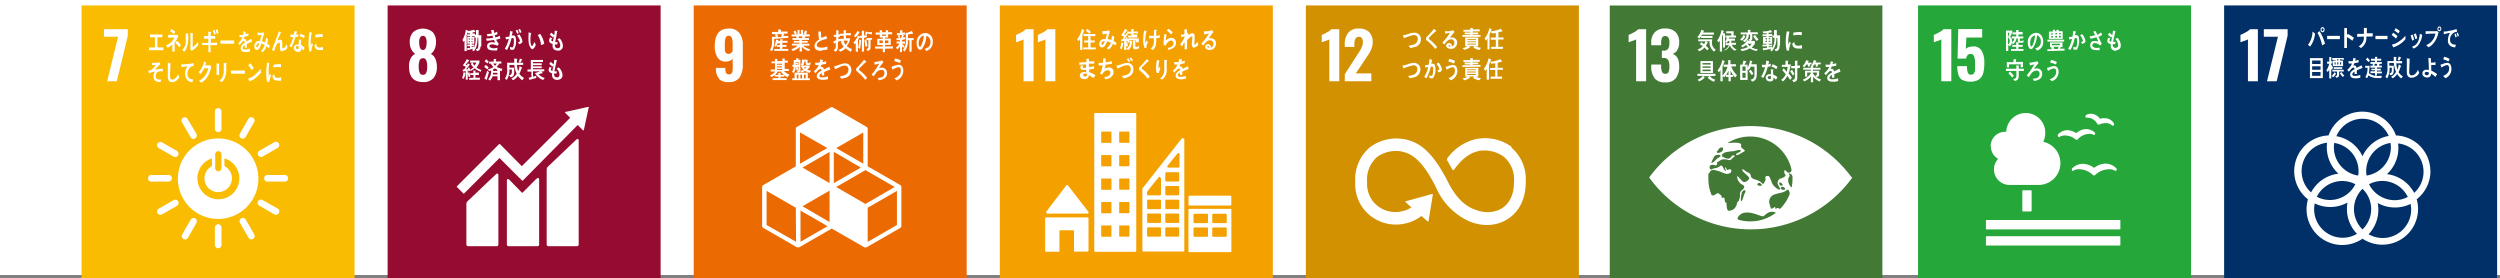
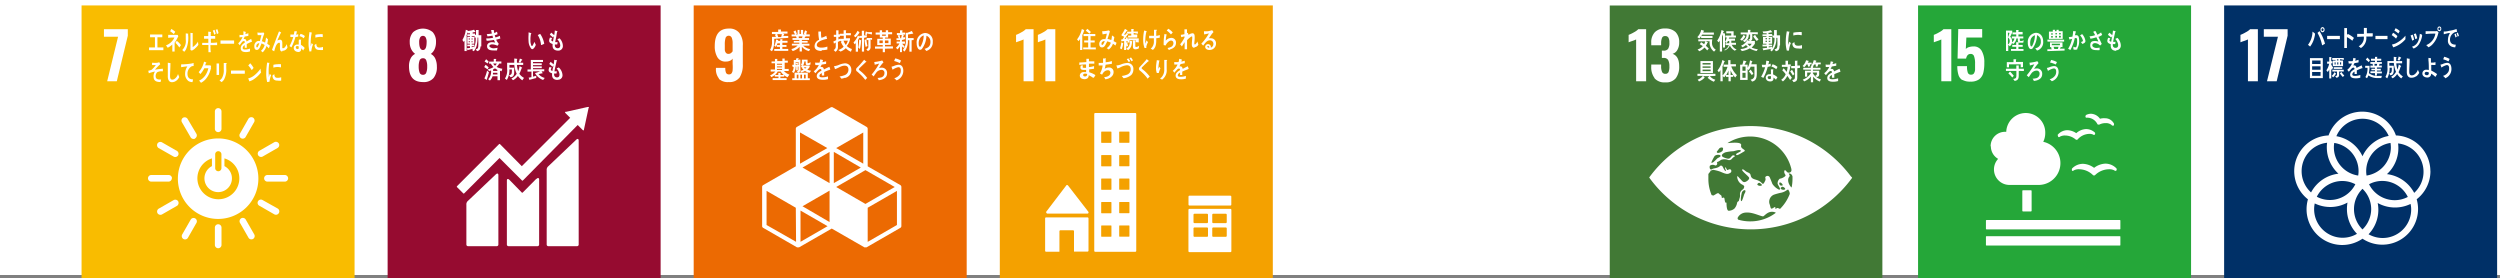
<svg xmlns="http://www.w3.org/2000/svg" width="400" height="44.55" viewBox="0 0 400 44.55">
  <rect x="0" y="0" width="400" height="44.55" fill="#808080" stroke="none" />
  <defs>
    <style>.cls-1{fill:#fff;}.cls-2{fill:#d29100;}.cls-3{fill:#25a739;}.cls-4{fill:#f9bc00;}.cls-5{fill:#960b30;}.cls-6{fill:#ec6a02;}.cls-7{fill:#f4a100;}.cls-8{fill:#417935;}.cls-9{fill:#003067;}</style>
  </defs>
  <g id="レイヤー_2" data-name="レイヤー 2">
    <g id="ポップアップ_タブ素材" data-name="ポップアップ／タブ素材">
      <rect class="cls-1" width="400" height="44" />
-       <rect class="cls-2" x="208.94" y="0.87" width="43.68" height="43.68" />
      <path class="cls-1" d="M212.69,6.31a5.4,5.4,0,0,1-.66.26c-.29.1-.47.16-.55.2V5.58a4.91,4.91,0,0,0,.85-.41,2.72,2.72,0,0,0,.71-.5h1.24V13h-1.59Z" />
      <path class="cls-1" d="M215.17,11.88l2-3.12.12-.18a6.31,6.31,0,0,0,.58-1,2,2,0,0,0,.19-.86,1.07,1.07,0,0,0-.16-.62.51.51,0,0,0-.44-.21.61.61,0,0,0-.6.33,2.06,2.06,0,0,0-.16.91v.38h-1.54V7.11a2.86,2.86,0,0,1,.55-1.86,2.05,2.05,0,0,1,1.72-.68,2.19,2.19,0,0,1,1.64.57,2.23,2.23,0,0,1,.56,1.62,2.91,2.91,0,0,1-.14.89,4.34,4.34,0,0,1-.34.75c-.13.22-.34.53-.61.94l-1.61,2.4h2.48V13h-4.25Z" />
      <path class="cls-1" d="M241.92,23.54a7.23,7.23,0,0,0-5.45-1.34l-.1,0a7.9,7.9,0,0,0-4.84,3.18l0,0,0,0a.15.15,0,0,0,0,.09.29.29,0,0,0,0,.09l0,.07c.25.43.57,1,.84,1.48h0a.18.18,0,0,0,.15.1.17.17,0,0,0,.12,0l0-.05c1.79-2.48,3.2-2.82,4.16-3.05l.11,0a5.23,5.23,0,0,1,3.73,1,4.73,4.73,0,0,1,1.6,3.95c0,3-1.46,4.18-2.68,4.63a5,5,0,0,1-3.73-.24l-.08,0c-1.05-.45-2.6-1.4-4.07-4.34-3-5.93-5.42-6.49-7.06-6.86l-.09,0a7,7,0,0,0-5.36,1.33,6.69,6.69,0,0,0-2.33,5.53,6.46,6.46,0,0,0,1.36,4.35,6.57,6.57,0,0,0,6.63,2.3,6.46,6.46,0,0,0,2.61-1.21l.93.84a.15.15,0,0,0,.21,0,.14.14,0,0,0,0-.1v0l.67-4.13v0a.16.16,0,0,0,0-.11.13.13,0,0,0-.1,0h-.07l-4,1.11h-.07a.12.12,0,0,0-.08,0,.16.16,0,0,0,0,.22l0,0,.89.8a4,4,0,0,1-1.45.61,4.6,4.6,0,0,1-4.63-1.5l0,0a4.5,4.5,0,0,1-1-3.15,4.79,4.79,0,0,1,1.57-4,5.09,5.09,0,0,1,3.67-.94l.09,0c1.34.3,3.17.72,5.7,5.8a10.5,10.5,0,0,0,5,5.27,7.41,7.41,0,0,0,3.15.73,6.4,6.4,0,0,0,2.2-.39c1.2-.45,4-2,4-6.52a6.64,6.64,0,0,0-2.36-5.53" />
      <path class="cls-1" d="M226.25,7.54a2.49,2.49,0,0,1-.6.14c-.09-.12-.19-.25-.29-.36a5.19,5.19,0,0,0,.76-.17.92.92,0,0,0,.72-.88.58.58,0,0,0-.65-.66,7.11,7.11,0,0,0-1.56.51s-.16-.47-.16-.49.05,0,.07,0a2.93,2.93,0,0,0,.8-.2,2.89,2.89,0,0,1,1-.2,1,1,0,0,1,1,1,1.26,1.26,0,0,1-1,1.31" />
      <path class="cls-1" d="M229.66,7.88a6.3,6.3,0,0,0-1-1.09,3.22,3.22,0,0,0-.28-.24.73.73,0,0,1-.16-.14.31.31,0,0,1-.06-.21.43.43,0,0,1,.14-.31c.16-.17.32-.32.47-.49s.45-.51.67-.78l.28.23a.9.9,0,0,1,.1.09l0,0c0,.06-.07.06-.1.06l-.65.6-.26.27-.13.12a.25.25,0,0,0-.08.15.16.16,0,0,0,.06.12c.14.12.29.23.42.35a6.84,6.84,0,0,1,.86.92c-.12.11-.22.22-.34.32" />
      <path class="cls-1" d="M232.08,7.8c-.26,0-.69-.11-.69-.51a.43.43,0,0,1,.46-.4.46.46,0,0,1,.44.33,1.55,1.55,0,0,1,0,.21.58.58,0,0,0,.41-.56.53.53,0,0,0-.57-.57c-.48,0-.76.45-1.06.82l-.3-.31A8,8,0,0,0,232,5.23l-.77.16L231.19,5h.1a3.28,3.28,0,0,0,.43,0c.19,0,.39-.06.58-.11a1.17,1.17,0,0,0,.2-.06l.23.3-.1.08-.21.25L232,6a1.36,1.36,0,0,1,.29,0,.79.79,0,0,1,.85.84,1,1,0,0,1-1,1m-.27-.61c-.06,0-.1,0-.1.1s.19.15.27.15,0-.25-.17-.25" />
      <path class="cls-1" d="M236.73,8a2.81,2.81,0,0,1-1-.39l.2-.22h-.89l.19.21a0,0,0,0,1,0,0h-.06a2.82,2.82,0,0,1-.88.36L234,7.68a1.6,1.6,0,0,0,.79-.28h-.36V6h2.09V7.4h-.39a2,2,0,0,0,.82.24ZM234,5.89v-.3h1.25V5.48h-.89V5.2h.89V5.08h-1.1V4.77h1.1V4.48l.39,0a.05.05,0,0,1,0,0,.06.06,0,0,1,0,.06v.16h1.12v.31h-1.13V5.2h.88v.28h-.88v.11h1.25v.3Zm2.13.36H234.8v.13h1.37Zm0,.37H234.8v.13h1.37Zm0,.37H234.8v.14h1.37Z" />
      <path class="cls-1" d="M238.61,4.8c-.09.25-.18.49-.29.73V7.91H238V6.13a1.39,1.39,0,0,1-.24.34l-.23-.29a3.82,3.82,0,0,0,.76-1.67l.43.18a.06.06,0,0,1,0,0s-.06,0-.09.06m1.09,1.56V7.49h.75v.33h-1.88V7.49h.74V6.36h-.81V6h.81V5.28l-.64.08L238.53,5a4.24,4.24,0,0,0,1.6-.4l.29.41a.05.05,0,0,1,0,0,.09.09,0,0,1-.06,0,6,6,0,0,1-.61.15V6h.82v.33Z" />
      <path class="cls-1" d="M226.17,12.38a3,3,0,0,1-.59.14c-.1-.12-.19-.25-.3-.36a5,5,0,0,0,.77-.17.94.94,0,0,0,.72-.88.58.58,0,0,0-.65-.66,7.19,7.19,0,0,0-1.57.51c0-.05-.16-.47-.16-.49s.05,0,.07,0a2.85,2.85,0,0,0,.8-.2,3,3,0,0,1,1-.21,1,1,0,0,1,1,1,1.27,1.27,0,0,1-1,1.31" />
      <path class="cls-1" d="M229.36,12.42a.47.47,0,0,1-.36.11.7.7,0,0,1-.31-.07c0-.14,0-.29,0-.43a.76.76,0,0,0,.35.11c.26,0,.26-.85.26-1.06s0-.43-.18-.43a1.08,1.08,0,0,0-.19,0,7.51,7.51,0,0,1-.69,1.86l-.37-.2a5.17,5.17,0,0,0,.65-1.59l-.44.1s-.09-.39-.09-.4v0h.09a3,3,0,0,0,.51-.07,6.57,6.57,0,0,0,.12-.89l.3.09.12,0s0,0,0,0a.05.05,0,0,1,0,0c0,.22-.08.43-.14.64l.2,0a.38.38,0,0,1,.42.32,2.12,2.12,0,0,1,.06.57,2.14,2.14,0,0,1-.28,1.22m.8-.71a3.55,3.55,0,0,0-.23-.31c.1,0,.33-.07.33-.22a1.88,1.88,0,0,0-.46-.84l.34-.22a2.2,2.2,0,0,1,.53,1.12c0,.3-.32.41-.51.47" />
      <path class="cls-1" d="M232.1,12.81l-.36-.32a1.55,1.55,0,0,0,.92-.65,1.17,1.17,0,0,0,.13-.55c0-.34-.11-.53-.41-.53a2.61,2.61,0,0,0-.91.4c0-.05-.17-.44-.17-.47s0,0,0,0a2.19,2.19,0,0,0,.4-.11,2.44,2.44,0,0,1,.75-.19c.51,0,.73.41.73,1a1.62,1.62,0,0,1-1.12,1.48m.56-2.7a4.15,4.15,0,0,0-.91-.34c.07-.14.12-.27.18-.41a3.91,3.91,0,0,1,.94.34c-.07.14-.13.27-.21.41" />
-       <path class="cls-1" d="M236.69,12.84a2.51,2.51,0,0,1-1-.38l.19-.22H235l.19.2a0,0,0,0,1,0,.05l-.06,0a2.63,2.63,0,0,1-.87.36l-.24-.32a1.59,1.59,0,0,0,.78-.27h-.36v-1.4h2.09v1.4h-.38a1.91,1.91,0,0,0,.81.24ZM234,10.72v-.29h1.24v-.12h-.89V10h.89V9.92h-1.09V9.61h1.09v-.3l.39,0a.06.06,0,0,1,.06.05s0,0-.06.06v.16h1.13v.31h-1.14V10h.88v.27h-.88v.12h1.26v.29Zm2.12.37h-1.37v.13h1.37Zm0,.36h-1.37v.14h1.37Zm0,.38h-1.37V12h1.37Z" />
      <path class="cls-1" d="M238.54,9.64c-.09.24-.19.49-.3.73v2.38h-.37V11a1.3,1.3,0,0,1-.23.33L237.4,11a3.83,3.83,0,0,0,.77-1.67l.42.18s0,0,0,0-.07.06-.09.07m1.09,1.56v1.12h.75v.34H238.5v-.34h.74V11.2h-.81v-.33h.81v-.75l-.64.08-.15-.33a4.08,4.08,0,0,0,1.61-.41l.29.42a.05.05,0,0,1-.06,0l-.06,0q-.3.09-.6.15v.82h.82v.33Z" />
      <rect class="cls-3" x="306.89" y="0.87" width="43.68" height="43.68" />
      <path class="cls-1" d="M310.61,6.31a4.39,4.39,0,0,1-.65.26c-.29.1-.47.16-.55.2V5.58a5.28,5.28,0,0,0,.85-.41,2.64,2.64,0,0,0,.7-.5h1.25V13h-1.6Z" />
      <path class="cls-1" d="M314,12.83a1.49,1.49,0,0,1-.65-.86,4.55,4.55,0,0,1-.18-1.39h1.55a3,3,0,0,0,.13,1.05.51.51,0,0,0,.52.32.52.52,0,0,0,.46-.21,1.27,1.27,0,0,0,.18-.56q0-.35,0-1A3.3,3.3,0,0,0,315.85,9a.54.54,0,0,0-.57-.37c-.37,0-.6.25-.71.75h-1.36l.11-4.73h3.83V6h-2.53l-.09,1.84a1.07,1.07,0,0,1,.5-.3,2.56,2.56,0,0,1,.75-.11,1.41,1.41,0,0,1,1.28.69,3.59,3.59,0,0,1,.43,1.93,6.35,6.35,0,0,1-.17,1.64,1.93,1.93,0,0,1-.66,1,2.27,2.27,0,0,1-1.4.37,2.42,2.42,0,0,1-1.31-.3" />
      <rect class="cls-1" x="323.57" y="30.44" width="1.49" height="3.39" rx="0.1" />
      <path class="cls-1" d="M339.16,35.2H317.85a.11.11,0,0,0-.1.1v1.31a.1.1,0,0,0,.1.09h21.31a.09.09,0,0,0,.1-.09V35.3a.1.1,0,0,0-.1-.1" />
      <path class="cls-1" d="M339.16,37.79H317.85a.1.1,0,0,0-.1.1v1.3a.1.1,0,0,0,.1.1h21.31a.09.09,0,0,0,.1-.1v-1.3a.09.09,0,0,0-.1-.1" />
      <path class="cls-1" d="M335.11,26.9a3.17,3.17,0,0,0-1.85-.69,2.44,2.44,0,0,0-1.71.73.19.19,0,0,0-.05.13v.12a.15.15,0,0,0,.06.14.16.16,0,0,0,.15,0h0l.1-.07a1.67,1.67,0,0,1,.86-.18,3.2,3.2,0,0,1,2.19.92l0,0a.27.27,0,0,0,.19.08.27.27,0,0,0,.18-.08v0a3.25,3.25,0,0,1,2.2-.92,1.67,1.67,0,0,1,.86.18.35.35,0,0,0,.12.07.16.16,0,0,0,.12,0,.18.18,0,0,0,.14-.17v-.1a.2.2,0,0,0-.06-.14,2.48,2.48,0,0,0-1.73-.74,3.16,3.16,0,0,0-1.84.69" />
      <path class="cls-1" d="M333.79,18.41a.18.18,0,0,0-.1.11l0,.07a.15.15,0,0,0,0,.16.18.18,0,0,0,.13.08h0a.19.19,0,0,0,.1,0h.13a1.83,1.83,0,0,1,1.52,1h0a.2.2,0,0,0,.13.11h.07l.11,0h0a2.13,2.13,0,0,1,1-.24,1.42,1.42,0,0,1,1,.32s0,.05.07.08l.07,0h.05a.11.11,0,0,0,.08,0,.14.14,0,0,0,.09-.11l0-.06a.07.07,0,0,0,0-.05.14.14,0,0,0,0-.09,1.59,1.59,0,0,0-1.44-.87A2.35,2.35,0,0,0,336,19a1.86,1.86,0,0,0-1.44-.8,1.78,1.78,0,0,0-.79.2" />
      <path class="cls-1" d="M329.28,21.69v.09a.18.18,0,0,0,.08.15.26.26,0,0,0,.15,0h0a.31.31,0,0,0,.09-.07,1.62,1.62,0,0,1,.81-.18,2.65,2.65,0,0,1,1.69.63v0a.27.27,0,0,0,.17.06h0a.21.21,0,0,0,.17-.08h0a2.55,2.55,0,0,1,1.87-.87,1.37,1.37,0,0,1,.56.1.2.2,0,0,0,.11.06h.12a.18.18,0,0,0,.12-.19v-.08a.21.21,0,0,0-.07-.13,2.1,2.1,0,0,0-1.36-.53,2.49,2.49,0,0,0-1.59.66,2.64,2.64,0,0,0-1.43-.48,2.06,2.06,0,0,0-1.51.7.24.24,0,0,0-.05.14" />
      <path class="cls-1" d="M318.5,23.4a2.3,2.3,0,0,1,2.31-2.31H321a3.12,3.12,0,0,1,6.24.23,3.17,3.17,0,0,1-.32,1.37,3.49,3.49,0,0,1-.76,6.9l-4.66,0a2.48,2.48,0,0,1-1.8-4.17,2.31,2.31,0,0,1-1.16-2" />
      <path class="cls-1" d="M325.9,8.06l-.26-.34a1,1,0,0,0,.89-1.09,1,1,0,0,0-.61-1,3.77,3.77,0,0,1-.7,2.11.4.4,0,0,1-.27.12.42.42,0,0,1-.31-.22,1.49,1.49,0,0,1-.19-.79,1.45,1.45,0,0,1,1.29-1.6c.65,0,1.17.5,1.17,1.4a1.38,1.38,0,0,1-1,1.45m-1-1.77a1.77,1.77,0,0,0-.08.52c0,.16,0,.57.19.57s.11-.07.15-.12a3.74,3.74,0,0,0,.42-1.66,1.08,1.08,0,0,0-.68.69" />
      <path class="cls-1" d="M327.58,8.18v-.3h.72c-.05-.09-.11-.17-.16-.25l.15-.1H328V6.78h2v.75h-.38l.14.06s0,0,0,0,0,0-.07,0l-.1.2h.74v.3Zm0-1.83h2.68v.31H327.6Zm.25-.13V5.06h.62V4.77l.34,0s.05,0,.05,0a.08.08,0,0,1-.05.07v.15h.26V4.77l.34,0s0,0,0,0a.07.07,0,0,1,0,.07v.15h.64V6.22Zm.63-.88h-.29v.19h.29Zm0,.44h-.29V6h.29ZM329.59,7h-1.3v.23h1.3Zm-1,.49c0,.12.07.23.1.35h.57l.1-.35Zm.53-2.19h-.26v.19h.26Zm0,.44h-.27V6h.27Zm.61-.44h-.29v.19h.29Zm0,.44h-.29V6h.29Z" />
      <path class="cls-1" d="M332.4,7.85a.46.46,0,0,1-.35.11.64.64,0,0,1-.31-.07c0-.14,0-.28,0-.43a.63.63,0,0,0,.35.11c.25,0,.25-.84.25-1.05s0-.43-.18-.43l-.19,0A6.9,6.9,0,0,1,331.26,8l-.36-.2a5,5,0,0,0,.63-1.58l-.43.1s-.09-.39-.09-.4l0,0h.08a2.73,2.73,0,0,0,.5-.06,7,7,0,0,0,.12-.89L332,5a.42.42,0,0,1,.12,0s0,0,0,0a.07.07,0,0,1,0,0c0,.21-.08.42-.13.63l.19,0a.39.39,0,0,1,.42.32,2,2,0,0,1,.06.56,2.14,2.14,0,0,1-.28,1.22m.79-.7c-.07-.11-.15-.21-.23-.32.1,0,.33-.07.33-.21a1.88,1.88,0,0,0-.46-.84l.33-.21a2.06,2.06,0,0,1,.53,1.11c0,.3-.31.4-.5.47" />
      <path class="cls-1" d="M335.72,5.85c.2.39.38.78.56,1.18l-.27.26a1.18,1.18,0,0,0-.8-.39c-.19,0-.44.09-.44.36s.4.41.63.41a2.48,2.48,0,0,0,.54-.06c0,.14,0,.28,0,.41a2.85,2.85,0,0,1-.5,0c-.44,0-1-.08-1-.76s.41-.7.8-.7a1.7,1.7,0,0,1,.5.09c-.05-.13-.11-.26-.17-.38s-.1-.21-.16-.31a4.56,4.56,0,0,1-.95.24c0-.13-.09-.26-.14-.39a2.84,2.84,0,0,0,.9-.19,5.64,5.64,0,0,0-.31-.53,0,0,0,0,1,0,0s0,0,0,0a2.55,2.55,0,0,1,.35-.14,5.86,5.86,0,0,1,.32.61,3.64,3.64,0,0,0,.59-.37l.18.4a3.61,3.61,0,0,1-.58.31" />
      <path class="cls-1" d="M323,11.35v.72c0,.58-.17.8-.66.88l-.23-.32c.36-.05.51-.1.51-.57v-.71h-1.67V11h1.66v-.53l.39,0s0,0,0,0a.08.08,0,0,1,0,.07V11h.82v.36Zm.31-.58v-.48h-1.87v.48h-.35V9.94h1.07V9.48l.4,0a0,0,0,0,1,.05.05s0,0-.06.06v.32h1.13v.83Zm-1.35,1.63a4.77,4.77,0,0,0-.62-.65,3.85,3.85,0,0,1,.27-.3,7.87,7.87,0,0,1,.6.68Z" />
      <path class="cls-1" d="M325.4,12.9a1.92,1.92,0,0,0-.18-.31v0l0,0a2.63,2.63,0,0,0,.48-.06.7.7,0,0,0,.63-.71.46.46,0,0,0-.52-.52,1.08,1.08,0,0,0-.84.52,6.18,6.18,0,0,0-.36.53l-.33-.3a10.42,10.42,0,0,0,.92-1.26,4.91,4.91,0,0,0,.28-.5l-.25.07-.46.12c0-.15,0-.29-.08-.44a7.57,7.57,0,0,0,1.06-.18l.22-.07a2.29,2.29,0,0,1,.2.31s0,0-.06.06a7.14,7.14,0,0,0-.66.86,1.54,1.54,0,0,1,.42-.07.83.83,0,0,1,.88.91c0,.8-.81,1.06-1.36,1.09" />
      <path class="cls-1" d="M328.3,13c-.12-.11-.24-.23-.36-.32a1.52,1.52,0,0,0,.92-.66,1.14,1.14,0,0,0,.13-.55c0-.33-.11-.52-.41-.52a2.61,2.61,0,0,0-.91.4c0-.06-.17-.44-.17-.48s0,0,0,0a2.19,2.19,0,0,0,.4-.11,2.18,2.18,0,0,1,.75-.19c.51,0,.73.41.73,1A1.6,1.6,0,0,1,328.3,13m.56-2.71A4.12,4.12,0,0,0,328,10c.07-.14.12-.27.18-.41a3.34,3.34,0,0,1,.93.34,3,3,0,0,1-.2.4" />
      <path class="cls-1" d="M323.72,6.82a1.7,1.7,0,0,1-.44,0,.7.7,0,0,1-.32,0,.07.07,0,0,1,0,.07v.3h.67v.3h-.68v.35h.81v.3h-2v-.3h.84V7.49h-.64v-.3h.63V6.75l.36,0a.37.37,0,0,1-.1-.29V6.15h-.23a1.28,1.28,0,0,1-.5.89l-.21-.16a.82.82,0,0,1-.36.52l-.23-.24v1h-.36V4.9h1v.29l-.33.7a.93.93,0,0,1,.3.75.78.78,0,0,1,0,.14.93.93,0,0,0,.37-.63h-.41V5.83h.71V5.5H322V5.18h.58V4.8l.37,0s.06,0,.06,0a.06.06,0,0,1-.06.06v.25h.67V5.5h-.67v.33h.78v.32h-.56v.21c0,.17.06.2.19.2a1,1,0,0,0,.44-.12Zm-2.45-1.6V6c.09-.24.18-.49.25-.74Zm0,.78V7.11a.56.56,0,0,0,.28-.53.65.65,0,0,0-.28-.58" />
      <path class="cls-1" d="M338.61,8.13c-.45,0-.89-.19-.89-.79a2.44,2.44,0,0,1,0-.27c-.23-.08-.55-.19-.55-.54a1.39,1.39,0,0,1,.14-.48c.12,0,.24.07.36.09a.68.68,0,0,0-.16.33c0,.13.19.19.28.21.05-.29.1-.59.16-.88l-.17.21c-.17-.16-.34-.3-.51-.44.07-.11.14-.23.22-.34a4.76,4.76,0,0,1,.47.41,4.55,4.55,0,0,0,.11-.74,1.73,1.73,0,0,1,.31.07l.13,0s0,0,0,0a.17.17,0,0,1-.06.1l-.06.25-.12.53c-.06.28-.12.56-.17.84a2.58,2.58,0,0,0,.39,0l-.06.36a2.34,2.34,0,0,1-.38,0,.92.92,0,0,0,0,.16.41.41,0,0,0,.47.44c.27,0,.39-.17.39-.48a1.69,1.69,0,0,0-.47-.94l.35-.17a1.77,1.77,0,0,1,.54,1.22.73.73,0,0,1-.76.76" />
      <rect class="cls-4" x="13.05" y="0.87" width="43.68" height="43.68" />
      <polygon class="cls-1" points="18.89 5.88 16.63 5.88 16.63 4.67 20.45 4.67 20.45 5.71 18.69 13 17.15 13 18.89 5.88" />
      <path class="cls-1" d="M34.91,22.15a6.44,6.44,0,1,0,6.43,6.43,6.43,6.43,0,0,0-6.43-6.43m-.48,2.54a.48.48,0,0,1,1,0V26.9a.48.48,0,0,1-1,0Zm.48,7.19a3.35,3.35,0,0,1-1-6.54v1.24a2.2,2.2,0,1,0,2,0V25.34a3.34,3.34,0,0,1-1,6.54" />
      <path class="cls-1" d="M27.52,28.53A.54.54,0,0,0,27,28H24.21a.53.53,0,0,0,0,1.06H27a.54.54,0,0,0,.49-.53" />
      <path class="cls-1" d="M46.1,28.53a.54.54,0,0,0-.49-.53H42.79a.53.53,0,0,0,0,1.06h2.82a.54.54,0,0,0,.49-.53" />
      <path class="cls-1" d="M34.91,39.72a.54.54,0,0,0,.53-.49V36.41a.53.53,0,0,0-1.06,0v2.82a.54.54,0,0,0,.53.49" />
      <path class="cls-1" d="M44.62,34.09a.54.54,0,0,0-.16-.71L42,32a.52.52,0,0,0-.52.91l2.44,1.4a.53.53,0,0,0,.69-.21" />
      <path class="cls-1" d="M29.35,38.24a.53.53,0,0,0,.7-.16l1.4-2.45a.53.53,0,0,0-.92-.52l-1.4,2.44a.54.54,0,0,0,.22.69" />
      <path class="cls-1" d="M40.49,38.23a.54.54,0,0,0,.21-.69L39.3,35.1a.54.54,0,0,0-.71-.17.55.55,0,0,0-.21.7l1.4,2.44a.54.54,0,0,0,.71.16" />
      <path class="cls-1" d="M25.2,34.11a.55.55,0,0,0,.7.21l2.44-1.4a.56.56,0,0,0,.17-.71.55.55,0,0,0-.7-.21l-2.44,1.4a.55.55,0,0,0-.17.71" />
      <path class="cls-1" d="M34.91,21.14a.53.53,0,0,0,.53-.49V17.83a.53.53,0,0,0-1.06,0v2.82a.53.53,0,0,0,.53.49" />
      <path class="cls-1" d="M28.5,24.86a.53.53,0,0,0-.17-.7l-2.44-1.4a.54.54,0,0,0-.7.21.56.56,0,0,0,.17.71l2.45,1.39a.54.54,0,0,0,.69-.21" />
      <path class="cls-1" d="M38.58,22.12a.54.54,0,0,0,.7-.17l1.4-2.44a.55.55,0,0,0-.21-.7.56.56,0,0,0-.71.17l-1.4,2.45a.53.53,0,0,0,.22.69" />
      <path class="cls-1" d="M31.23,22.13a.55.55,0,0,0,.21-.7L30,19a.55.55,0,0,0-.7-.17.54.54,0,0,0-.21.7L30.52,22a.55.55,0,0,0,.71.17" />
      <path class="cls-1" d="M41.31,24.85a.54.54,0,0,0,.69.21l2.44-1.4a.54.54,0,0,0,.17-.71.55.55,0,0,0-.7-.21l-2.44,1.4a.54.54,0,0,0-.16.71" />
      <polygon class="cls-1" points="23.85 8.03 23.85 7.59 24.79 7.59 24.79 5.96 24.01 5.96 24.01 5.52 25.97 5.52 25.97 5.96 25.19 5.96 25.19 7.59 26.14 7.59 26.14 8.03 23.85 8.03" />
      <path class="cls-1" d="M27.94,6.76V8.24h-.37V7.12a2.77,2.77,0,0,1-.74.52c-.09-.14-.18-.26-.27-.38A2.41,2.41,0,0,0,27.91,6c-.34,0-.68,0-1,.06,0-.16,0-.32,0-.48.44,0,.88,0,1.31,0a.69.69,0,0,0,.2,0l.11.22a10,10,0,0,1-.55,1m-.13-1.31A4,4,0,0,0,27.22,5c.07-.12.13-.24.19-.37a3.38,3.38,0,0,1,.63.46c-.07.12-.15.24-.23.36m.88,2.15a3.8,3.8,0,0,0-.62-.74l.21-.33a2.94,2.94,0,0,1,.67.69Z" />
      <path class="cls-1" d="M30.1,5.54a4.63,4.63,0,0,1-.35,2.39,1.72,1.72,0,0,1-.28.36L29.16,8a2,2,0,0,0,.56-1.66c0-.31,0-.64,0-1l.39.05s0,0,0,0a.09.09,0,0,1,0,.06m1.09,2.33a4.55,4.55,0,0,1-.49.32A1.58,1.58,0,0,1,30.47,8a1.36,1.36,0,0,0,0-.2V7.25c0-.65,0-1.31,0-2l.41.07s0,0,0,0a.09.09,0,0,1-.05.07V6c0,.51,0,1,0,1.54a2.87,2.87,0,0,0,.68-.63,1.56,1.56,0,0,0,.17-.25l0,0s0,0,0,0a4.35,4.35,0,0,0,.06.52,3.44,3.44,0,0,1-.62.64" />
      <path class="cls-1" d="M33.67,7.21c0,.39,0,.76.06,1.14l-.38,0c0-.39,0-.77,0-1.15-.33,0-.66,0-1,0V6.86h.22c.26,0,.51,0,.76,0l0-.66c-.23,0-.45,0-.68,0,0-.14,0-.29,0-.43h.67c0-.24,0-.47,0-.71l.4.05s.05,0,.05.06a.08.08,0,0,1-.05.07c0,.18,0,.35,0,.52.24,0,.48,0,.71,0v.44h-.69l0,.65c.32,0,.64,0,1-.06,0,.15,0,.29,0,.43l-.93,0m.44-1.66c0-.23-.13-.45-.2-.67l.28-.12c.07.21.13.43.18.64Zm.46-.1a7,7,0,0,0-.2-.69l.27-.1a3.48,3.48,0,0,1,.18.63Z" />
      <path class="cls-1" d="M37.42,7H37c-.17,0-1.32,0-1.72,0,0-.16,0-.35,0-.47s0-.06,0-.06a.81.81,0,0,0,.19,0h.62l1.37,0c0,.15,0,.35,0,.5" />
      <path class="cls-1" d="M40.24,6.69a.05.05,0,0,1,0,0c-.2.08-.58.26-.76.36v.6h-.32a.91.91,0,0,0,0-.17V7.23a.54.54,0,0,0-.33.46c0,.15.12.23.37.23A2,2,0,0,0,40,7.77v.45a1.78,1.78,0,0,1-.68.11c-.53,0-.8-.2-.8-.62a.85.85,0,0,1,.22-.55,2,2,0,0,1,.42-.33c0-.17,0-.26-.13-.26a.36.36,0,0,0-.28.14,2.32,2.32,0,0,0-.21.26l-.2.28c0-.07-.13-.17-.23-.32a2.83,2.83,0,0,0,.69-1l-.48.05c0-.15,0-.28,0-.4a3.57,3.57,0,0,0,.62,0A4.29,4.29,0,0,0,38.94,5l.37.1s0,0,0,0a.05.05,0,0,1,0,.06c0,.07,0,.17-.08.3a4.6,4.6,0,0,0,.51-.14l0,.42-.6.12a2.11,2.11,0,0,1-.17.38.53.53,0,0,1,.16,0c.16,0,.27.13.32.41.22-.14.47-.28.74-.43l.12.43s0,.05,0,.05" />
      <path class="cls-1" d="M43,7.72a4,4,0,0,0-.37-.35,2.18,2.18,0,0,1-.6,1l-.28-.24a1.79,1.79,0,0,0,.59-.93,1.91,1.91,0,0,0-.52-.25c0,.14-.09.27-.14.4-.13.33-.3.65-.6.64s-.4-.28-.39-.62a.83.83,0,0,1,.55-.81,1.34,1.34,0,0,1,.35,0c.07-.27.17-.65.24-.94l-.6,0-.05-.42h0a3.62,3.62,0,0,0,1,0l.1.2c-.09.24-.16.4-.23.65s-.1.37-.16.55a2,2,0,0,1,.52.22A4.39,4.39,0,0,0,42.56,6l.32.29a5.54,5.54,0,0,1-.12.71l.42.3c-.06.15-.11.31-.17.46m-2-.38c0,.1,0,.19.11.19s.08,0,.12-.07a2.91,2.91,0,0,0,.25-.59.47.47,0,0,0-.48.47" />
      <path class="cls-1" d="M45.15,8.24c-.39,0-.36-.46-.36-.81V7.07c0-.1,0-.23-.1-.23l-.08,0c-.44.14-.6.89-.74,1.37L43.52,8c.12-.37.26-.73.4-1.09s.3-.82.46-1.22c.08-.22.17-.45.26-.67a2.64,2.64,0,0,1,.37.2.05.05,0,0,1,0,0,.05.05,0,0,1-.05,0c-.2.38-.37.78-.55,1.17l0,.1a.8.8,0,0,1,.39-.14c.28,0,.37.24.37.56s0,.39,0,.58,0,.23.12.23a.45.45,0,0,0,.32-.2,1.72,1.72,0,0,0,.26-.46c.05.18.09.36.13.54a.87.87,0,0,1-.81.53" />
      <path class="cls-1" d="M47.67,5.86a2.76,2.76,0,0,1-.4.06,8.37,8.37,0,0,1-.64,1.66l-.31-.21a6.73,6.73,0,0,0,.6-1.45,3.53,3.53,0,0,1-.46,0V5.52l.15,0a1.79,1.79,0,0,0,.4,0A3.88,3.88,0,0,0,47.1,5l.4,0a3.2,3.2,0,0,1-.13.56,3.58,3.58,0,0,0,.35-.09c0,.13,0,.26,0,.39m.84,2.29a4,4,0,0,0-.37-.43s0,.09,0,.13a.44.44,0,0,1-.53.46.83.83,0,0,1-.27-.07A.6.6,0,0,1,47,7.67a.53.53,0,0,1,.56-.54l.24,0c0-.18,0-.36,0-.54a.7.7,0,0,1,.05-.25h.26s.11,0,.1,0v0a.44.44,0,0,0-.06.23c0,.2,0,.41,0,.61a2,2,0,0,1,.6.5,3.75,3.75,0,0,1-.24.36m-.71-.61a.47.47,0,0,0-.21-.06c-.11,0-.25,0-.26.2s.15.27.26.28.19,0,.2-.18a1.93,1.93,0,0,0,0-.24m.81-1.3a1.45,1.45,0,0,0-.69-.34l.17-.37a1.5,1.5,0,0,1,.7.35Z" />
      <path class="cls-1" d="M28.23,12.89a1.11,1.11,0,0,1-.73.26c-.39,0-.63-.31-.65-.84a1.48,1.48,0,0,1,0-.21c0-.21,0-.41,0-.62,0-.48,0-1,0-1.45l.26.05.11,0s.05,0,.05.06a.07.07,0,0,1,0,.06c0,.66-.06,1.32-.06,2,0,.33.11.54.36.54a.66.66,0,0,0,.35-.11,1.52,1.52,0,0,0,.56-.79l.2.49a1.74,1.74,0,0,1-.43.56" />
      <path class="cls-1" d="M31,10.57h0a.69.69,0,0,0-.37.06,1.33,1.33,0,0,0-.63,1.17c0,.77.47.89.89.9l-.09.44h-.06a1.32,1.32,0,0,1-.57-.16,1.4,1.4,0,0,1-.55-1.22,2.05,2.05,0,0,1,.36-1.13c-.32,0-.64.07-1,.12V10.3a11.06,11.06,0,0,0,1.62-.13l.38-.09c0,.05,0,.43,0,.45s0,0,0,0" />
      <path class="cls-1" d="M33.78,10.86c-.05.15-.09.31-.14.45a3.7,3.7,0,0,1-.7,1.32,2.67,2.67,0,0,1-.78.62c-.1-.12-.2-.24-.31-.35a2.64,2.64,0,0,0,.46-.27,3,3,0,0,0,.5-.51,3.45,3.45,0,0,0,.53-1.2h-.65a4.22,4.22,0,0,1-.63.93l-.27-.31a3.73,3.73,0,0,0,.86-1.68L33,10a.07.07,0,0,1,0,.06s0,.05-.06.05a3.4,3.4,0,0,1-.12.34h.7a.39.39,0,0,0,.15,0,2.12,2.12,0,0,1,.11.21l-.06.19" />
      <path class="cls-1" d="M35.05,10.32v.16c0,.5,0,1,0,1.51h-.4c0-.1,0-.19,0-.28v-.56c0-.33,0-.66,0-1l.42,0s0,0,0,0,0,.05-.05.07m1.18,0c0,.23,0,.46,0,.68a3.35,3.35,0,0,1-.36,1.84,1.49,1.49,0,0,1-.39.4,3.75,3.75,0,0,0-.33-.26,1.58,1.58,0,0,0,.37-.36,2.43,2.43,0,0,0,.31-1.44c0-.35,0-.69,0-1l.41,0s.05,0,.05.06a.08.08,0,0,1,0,.07" />
      <path class="cls-1" d="M39.1,11.8h-.46c-.17,0-1.28,0-1.68,0,0-.15,0-.34,0-.45s0-.06.05-.06a.67.67,0,0,0,.18,0H38l1.17,0c0,.15,0,.34,0,.49" />
      <path class="cls-1" d="M40.39,12.81a2.33,2.33,0,0,1-.49.21s-.19-.5-.19-.5,0,0,0,0a.22.22,0,0,0,.11,0,2.6,2.6,0,0,0,.88-.47,5.49,5.49,0,0,0,1-1.07c0,.2,0,.4.08.6a5,5,0,0,1-1.44,1.27m-.07-1.63a3.82,3.82,0,0,0-.55-.75c.11-.11.21-.23.32-.35a4.25,4.25,0,0,1,.53.74,2.12,2.12,0,0,1-.3.36" />
      <path class="cls-1" d="M43.07,13.08l-.32.05a5.6,5.6,0,0,1-.15-1.48A10.12,10.12,0,0,1,42.75,10l.26.06.12,0a0,0,0,0,1,0,.05.05.05,0,0,1-.05,0A8.23,8.23,0,0,0,43,11.92v.42c.06-.18.11-.36.16-.53l.22.22a4,4,0,0,0-.26,1.05m1.86-.18a1.89,1.89,0,0,1-.53,0c-.42,0-.81-.09-.86-.8l.3-.25c0,.41.17.59.44.6a1.65,1.65,0,0,0,.66-.09c0,.17,0,.34,0,.51m-.1-2.09a2,2,0,0,0-.68-.05,2.44,2.44,0,0,0-.47.09c0-.14,0-.31,0-.45a3,3,0,0,1,.67-.09,2.06,2.06,0,0,1,.55,0l0,.47" />
      <path class="cls-1" d="M49.83,8.2l-.31.05a5.57,5.57,0,0,1-.15-1.47,11.51,11.51,0,0,1,.15-1.66l.25.07.12,0s0,0,0,0a0,0,0,0,1,0,0A8.13,8.13,0,0,0,49.71,7c0,.14,0,.28,0,.42l.15-.53.22.22a4,4,0,0,0-.26,1M51.67,8a3,3,0,0,1-.52,0c-.4,0-.78-.09-.83-.8L50.61,7c0,.41.16.59.43.6a1.74,1.74,0,0,0,.64-.09c0,.17,0,.33,0,.51m-.1-2.09a1.85,1.85,0,0,0-.66,0,2.66,2.66,0,0,0-.46.09c0-.14,0-.31,0-.45a2.82,2.82,0,0,1,.64-.09,2,2,0,0,1,.54,0l0,.47" />
      <path class="cls-1" d="M25.16,11.55a.89.89,0,0,0-.24.79c.06.35.45.39.66.38h.2l-.09.4h-.06c-.4,0-1-.06-1.05-.73a1.29,1.29,0,0,1,.22-.94,5.14,5.14,0,0,0-1,.28c0-.14-.05-.28-.08-.41a2.63,2.63,0,0,0,.53-.15,4.22,4.22,0,0,0,.68-.76l-.6,0c0-.13,0-.26,0-.38a3.47,3.47,0,0,0,.91,0,.73.73,0,0,0,.23-.09c.06.11.12.23.17.34a7.77,7.77,0,0,0-.85.87c.42-.07.85-.12,1.27-.16v.43a1.48,1.48,0,0,0-.88.13" />
      <rect class="cls-5" x="62.02" y="0.87" width="43.68" height="43.68" />
      <path class="cls-1" d="M65.44,10.59a2.7,2.7,0,0,1,.25-1.21,1.59,1.59,0,0,1,.73-.76,2.08,2.08,0,0,1-.62-.75,2.45,2.45,0,0,1-.24-1.13,2.23,2.23,0,0,1,.55-1.6,2.44,2.44,0,0,1,3.12,0,2.23,2.23,0,0,1,.53,1.58,2.74,2.74,0,0,1-.23,1.17,1.92,1.92,0,0,1-.6.74,1.59,1.59,0,0,1,.73.78,3.08,3.08,0,0,1,.24,1.26,2.73,2.73,0,0,1-.53,1.81,2.06,2.06,0,0,1-1.7.65c-1.49,0-2.23-.84-2.23-2.53m2.77,1a2.44,2.44,0,0,0,.14-.92,2.59,2.59,0,0,0-.14-1,.52.52,0,0,0-.54-.36.54.54,0,0,0-.54.36,2.89,2.89,0,0,0-.14,1,2.66,2.66,0,0,0,.14.92.54.54,0,0,0,.54.37.52.52,0,0,0,.54-.37m.05-4.83A1.46,1.46,0,0,0,68.11,6a.47.47,0,0,0-.44-.26.49.49,0,0,0-.45.26,1.46,1.46,0,0,0-.15.72c0,.85.2,1.28.6,1.28s.59-.43.59-1.28" />
      <path class="cls-1" d="M92.19,22.36,87.73,26.6a.74.74,0,0,0-.26.64V39.13a.26.26,0,0,0,.26.26h4.61a.26.26,0,0,0,.25-.26V22.47c0-.14-.11-.4-.4-.11" />
      <path class="cls-1" d="M79.34,27.89l-4.46,4.24a.74.74,0,0,0-.26.64v6.36a.26.26,0,0,0,.26.26h4.61a.26.26,0,0,0,.25-.26V28c0-.14-.11-.39-.4-.1" />
      <path class="cls-1" d="M94.22,17.21a.11.11,0,0,0,0-.09.09.09,0,0,0-.08,0H94l-3.42.77h-.06l-.07,0a.13.13,0,0,0,0,.18l0,0,.78.78-7.74,7.74L80,23.06a.11.11,0,0,0-.15,0l-1,1h0l-5.73,5.73a.11.11,0,0,0,0,.15l1,1a.11.11,0,0,0,.15,0l5.65-5.66,2.6,2.6h0l1,1a.1.1,0,0,0,.14,0L92.43,20l.82.82a.13.13,0,0,0,.18,0,.11.11,0,0,0,0-.08h0l.75-3.49Z" />
      <path class="cls-1" d="M85.79,28.63l-2.16,2.18a.11.11,0,0,1-.14,0l-1.95-2c-.36-.36-.44-.07-.44.07V39.13a.26.26,0,0,0,.25.26H86a.26.26,0,0,0,.26-.26V28.71c0-.14-.11-.39-.43-.08" />
      <path class="cls-1" d="M76.87,7.45c0,.44-.16.64-.54.74l-.21-.31c.27-.06.37-.13.4-.46s0-1,0-1.42h-.11a5.49,5.49,0,0,1-.14,1.29,2.14,2.14,0,0,1-.47.91L75.53,8a1.71,1.71,0,0,0,.18-.2L74.87,8a.06.06,0,0,1-.05.06s0,0,0,0l-.14-.33.52-.07V7.4h-.44V7.12h.44V7h-.43V5.9h.43V5.78h-.44v-.3h.44V5.33l-.32,0-.09-.16c0,.15-.07.3-.12.44s0,.14,0,.16v2.4h-.35V6.51a1.37,1.37,0,0,1-.13.2l-.21-.31a4.3,4.3,0,0,0,.55-1.64l.38.14a0,0,0,0,1,0,0s0,0-.06,0v.06a4.08,4.08,0,0,0,1-.21l.24.37s0,0,0,0l-.06,0-.41.07v.18H76v.19h.16V4.8l.36,0s.06,0,.06.05a.07.07,0,0,1,0,.06l0,.72h.43c0,.59,0,1.18,0,1.78M75.16,6.13H75v.21h.16Zm0,.45H75v.18h.16Zm.44-.45h-.14v.21h.14Zm0,.45h-.15v.18h.15ZM75.94,6V5.78h-.47V5.9h.42V7h-.42v.13h.41v.27h-.41v.15l.38-.06,0,.12A3.7,3.7,0,0,0,76.11,6Z" />
      <path class="cls-1" d="M79.39,6.35a2.71,2.71,0,0,0,.42.67c-.07.11-.15.21-.22.31a1.83,1.83,0,0,0-.87-.23c-.13,0-.42.07-.42.27s.44.36.64.36a3.73,3.73,0,0,0,.67-.09l-.09.43a3.57,3.57,0,0,1-.47,0c-.4,0-1.12,0-1.12-.69,0-.47.45-.63.78-.63a2.25,2.25,0,0,1,.52.07c-.07-.15-.14-.29-.2-.43a9.18,9.18,0,0,1-1.16.14l-.09-.38a4.68,4.68,0,0,0,1.12-.11,3.38,3.38,0,0,1-.11-.34,4.53,4.53,0,0,1-.81.12c0-.12-.07-.24-.1-.36a5.92,5.92,0,0,0,.82-.1,5.05,5.05,0,0,1-.12-.56l.39,0h0a0,0,0,0,1,.05.05s0,0,0,.06a2.58,2.58,0,0,0,.06.37,2,2,0,0,0,.44-.22l.09.42-.45.16a2.06,2.06,0,0,0,.12.35A4.57,4.57,0,0,0,80,5.72c0,.14,0,.29.07.43a4.29,4.29,0,0,1-.7.2" />
-       <path class="cls-1" d="M82.29,7.86a.5.5,0,0,1-.37.11.71.71,0,0,1-.31-.08c0-.14,0-.28,0-.42a.66.66,0,0,0,.35.11c.26,0,.26-.85.26-1.06s0-.43-.18-.43l-.19,0A7.13,7.13,0,0,1,81.12,8l-.36-.2a5.43,5.43,0,0,0,.65-1.59l-.44.1-.1-.4s0,0,0,0H81a2.23,2.23,0,0,0,.5-.07,6.56,6.56,0,0,0,.11-.89l.28.08.13,0s0,0,0,0,0,0,0,0c0,.21-.08.43-.13.64l.19,0a.37.37,0,0,1,.42.32,2.12,2.12,0,0,1,.07.57,2.16,2.16,0,0,1-.28,1.22m.47-2.36c-.08-.19-.16-.37-.25-.54l.26-.12a4.83,4.83,0,0,1,.23.52Zm.32,1.65c-.07-.11-.15-.21-.22-.31.09,0,.33-.08.33-.22a1.9,1.9,0,0,0-.47-.84,2.08,2.08,0,0,0,.36-.2,2.44,2.44,0,0,1,.51,1.12c0,.28-.32.39-.51.45m.11-1.79a3.65,3.65,0,0,0-.25-.53l.25-.13a3.18,3.18,0,0,1,.24.53Z" />
      <path class="cls-1" d="M85.26,7.88A.36.36,0,0,1,85,7.79a2,2,0,0,1-.43-1.22,7.09,7.09,0,0,1,0-1c0-.13,0-.26,0-.39a2.47,2.47,0,0,1,.46.15,0,0,0,0,1,0,0s0,.06-.07.07a4.78,4.78,0,0,0-.09.76c0,.16,0,.32,0,.48a1.78,1.78,0,0,0,.1.5c0,.07.08.23.16.23s.32-.52.38-.67l.22.47c-.08.25-.33.69-.58.7m1.41-.67a3.37,3.37,0,0,0-.52-1.59l.39-.19A4,4,0,0,1,87.08,7a3,3,0,0,1-.41.19" />
      <path class="cls-1" d="M89.3,8.1c-.45,0-.89-.19-.89-.79,0-.09,0-.18,0-.27-.23-.09-.55-.19-.55-.54A1.33,1.33,0,0,1,88,6l.36.09a.77.77,0,0,0-.15.33c0,.13.18.19.27.21.05-.3.11-.59.16-.88L88.48,6c-.16-.16-.34-.3-.51-.44.07-.11.14-.23.22-.34.17.13.33.27.48.41a4.67,4.67,0,0,0,.1-.75l.31.08.13,0s0,0,0,0a.17.17,0,0,1-.06.1l-.06.25L89,5.9c-.06.28-.12.56-.17.84l.39,0-.06.37-.38,0a.86.86,0,0,0,0,.16.42.42,0,0,0,.47.44c.27,0,.39-.17.39-.48a1.57,1.57,0,0,0-.47-.94l.35-.17a1.77,1.77,0,0,1,.54,1.22.72.72,0,0,1-.76.76" />
-       <path class="cls-1" d="M74.46,11.74a3.35,3.35,0,0,1-.26.88l-.27-.14a3.25,3.25,0,0,0,.24-.94l.29.11a.05.05,0,0,1,0,0,0,0,0,0,1,0,0m2.33-.23a2.61,2.61,0,0,1-.85-.5,2.47,2.47,0,0,1-.63.44l-.13-.2,0,.16a1.36,1.36,0,0,1-.25.11,1.33,1.33,0,0,1,0-.19h-.09v1.51h-.32V11.38l-.47.06,0-.32a1.11,1.11,0,0,0,.19,0,4.15,4.15,0,0,0,.3-.43,1.75,1.75,0,0,0-.43-.17v-.16a4.46,4.46,0,0,0,.58-.9l.33.17a.1.1,0,0,1,.07.08s-.05.05-.08.05c-.16.19-.33.39-.51.57a1.18,1.18,0,0,1,.19.11l.18-.3c.05,0,.32.2.32.26s0,0-.07,0l-.54.68.32,0a1.46,1.46,0,0,0-.07-.19l.26-.11c0,.12.08.25.11.37a2,2,0,0,0,.55-.37,3.13,3.13,0,0,1-.42-.54l.2-.21h-.3V9.68h1.48V10a2.71,2.71,0,0,1-.47.79,2.25,2.25,0,0,0,.8.41,4,4,0,0,0-.2.35M75,12.34c-.07-.22-.11-.45-.16-.68l.26-.11a4.69,4.69,0,0,0,.17.67Zm.07.43v-.31h.68V12h-.5V11.7h.49v-.42l.26,0a.25.25,0,0,1,.12,0,0,0,0,0,1,0,0,.06.06,0,0,1-.05.06v.28h.55V12h-.55v.44h.72v.31ZM75.59,10a2.41,2.41,0,0,0,.33.5,1.68,1.68,0,0,0,.29-.5Z" />
      <path class="cls-1" d="M78,11.1a6.3,6.3,0,0,0-.53-.37l.22-.36a2.92,2.92,0,0,1,.5.43Zm-.11,1.65a.08.08,0,0,1,0,.05,0,0,0,0,1,0,0s-.34-.22-.39-.25a5.85,5.85,0,0,0,.43-1.26l.3.28q-.15.57-.33,1.14M78,10.16a3.88,3.88,0,0,0-.47-.32l.25-.36a2.59,2.59,0,0,1,.41.4Zm2.24,1.25L80,11.3v1.53H79.6V12.2h-.79a1.67,1.67,0,0,1-.42.69l-.28-.21a1.77,1.77,0,0,0,.46-1.41l-.33.12-.18-.31a2.48,2.48,0,0,0,.9-.35,2.79,2.79,0,0,1-.42-.54h-.28V9.86H79V9.43l.4,0a.06.06,0,0,1,0,.06.06.06,0,0,1-.06.06v.28h.88v.33h-.34a2.24,2.24,0,0,1-.42.54,2.49,2.49,0,0,0,.92.3Zm-.67.24h-.7l0,.26h.73Zm0-.48a2.92,2.92,0,0,1-.37-.24,2.48,2.48,0,0,1-.31.18,1.93,1.93,0,0,1,0,.24h.69Zm-.66-1a1.27,1.27,0,0,0,.3.35,1.36,1.36,0,0,0,.27-.35Z" />
      <path class="cls-1" d="M83.57,12.85a2.78,2.78,0,0,1-.71-.7,2,2,0,0,1-.78.68l-.26-.26a2,2,0,0,0,.85-.77,4.15,4.15,0,0,1-.38-1.41h-.78v.44h.76c0,.29,0,.58,0,.86-.06.47-.21.62-.6.66L81.45,12c.39,0,.44-.2.45-.63v-.26h-.4a2.88,2.88,0,0,1-.41,1.68l-.3-.22a2.39,2.39,0,0,0,.35-1.53c0-.34,0-.69,0-1h1.14c0-.23,0-.46,0-.68l.42.05s.07,0,.07.05a.1.1,0,0,1-.06.08,2.62,2.62,0,0,0,0,.28,1.7,1.7,0,0,0,0,.22h1v.35h-1a4.13,4.13,0,0,0,.2,1,3.67,3.67,0,0,0,.22-.82l.4.25a.1.1,0,0,1,0,.07s-.06.06-.09.06a4,4,0,0,1-.35.85,2.13,2.13,0,0,0,.75.66Zm-.1-3.2c-.07.13-.15.26-.23.38L83,9.92a4.43,4.43,0,0,0,.18-.55l.37.15s0,0,0,.07,0,.06-.08.06" />
      <path class="cls-1" d="M86.9,12.8a2.47,2.47,0,0,1-1.3-1.1,8,8,0,0,0,.82-.29H85.28v.85l.52-.13,0,.35-1,.27s0,.06-.06.06,0,0,0,0l-.16-.38.45-.08v-.89H84.4v-.35h.53V9.59h1.95v.33h-1.6v.2h1.4v.3h-1.4v.19h1.4v.29h-1.4v.18h1.8v.33h-.43l.17.27a0,0,0,0,1,0,.05l-.06,0-.6.12a1.91,1.91,0,0,0,1,.62Z" />
      <path class="cls-1" d="M89.22,12.79c-.45,0-.89-.18-.89-.79,0-.09,0-.18,0-.27-.23-.08-.55-.18-.55-.53a1.33,1.33,0,0,1,.14-.48l.36.09a.72.72,0,0,0-.15.33c0,.13.18.19.27.21,0-.3.11-.59.16-.89l-.17.22c-.16-.16-.34-.31-.51-.45l.22-.33a4.72,4.72,0,0,1,.48.41,4.67,4.67,0,0,0,.1-.75l.31.08a.31.31,0,0,1,.13,0s0,0,0,.05a.12.12,0,0,1-.06.09l-.06.26-.12.53c-.06.28-.12.56-.17.84.13,0,.26,0,.39,0l-.06.36-.38,0a1,1,0,0,0,0,.17.43.43,0,0,0,.47.44c.27,0,.39-.17.39-.48a1.54,1.54,0,0,0-.47-.94l.35-.17A1.77,1.77,0,0,1,90,12a.71.71,0,0,1-.76.76" />
      <rect class="cls-6" x="110.99" y="0.87" width="43.68" height="43.68" />
      <path class="cls-1" d="M115.05,12.58a2.3,2.3,0,0,1-.5-1.6v-.12h1.5a1.9,1.9,0,0,0,.12.8.49.49,0,0,0,.49.24.44.44,0,0,0,.38-.16.94.94,0,0,0,.18-.51,6.69,6.69,0,0,0,0-1V9.37a.87.87,0,0,1-.42.35,1.54,1.54,0,0,1-.67.13,1.45,1.45,0,0,1-1.34-.68,3.37,3.37,0,0,1-.43-1.8c0-1.87.75-2.8,2.25-2.8a2,2,0,0,1,1.69.71,3.08,3.08,0,0,1,.55,2v3a3.79,3.79,0,0,1-.5,2.1,2,2,0,0,1-1.75.75,2.06,2.06,0,0,1-1.6-.53m2.22-4.32V6.93a2.25,2.25,0,0,0-.13-.86.53.53,0,0,0-1,0,3.66,3.66,0,0,0-.12,1.1c0,.35,0,.63,0,.82a.87.87,0,0,0,.17.45.5.5,0,0,0,.43.18.68.68,0,0,0,.6-.38" />
      <path class="cls-1" d="M144.05,29.61l-5.22-3v-6a.35.35,0,0,0-.18-.31l-5.39-3.11a.33.33,0,0,0-.36,0l-5.39,3.11a.35.35,0,0,0-.18.31v6l-5.21,3a.34.34,0,0,0-.18.31v6.23a.33.33,0,0,0,.18.31l5.39,3.11a.37.37,0,0,0,.18,0,.34.34,0,0,0,.17,0l5.22-3,5.22,3a.34.34,0,0,0,.17,0,.35.35,0,0,0,.18,0l5.4-3.11a.34.34,0,0,0,.17-.31V29.92a.36.36,0,0,0-.17-.31m-11.32,5.92L128.4,33l4.33-2.5Zm5-8.72-4.32,2.49v-5Zm-5,2.49-4.33-2.49,4.33-2.5Zm1.06.62,4.68-2.7,4.69,2.7-4.69,2.71Zm4.33-3.73-4.33-2.5,4.33-2.49Zm-5.75-2.5L128,26.19v-5Zm-5,15L122.65,36V30.54l4.68,2.7Zm.71,0v-5l4.33,2.5ZM143.51,36l-4.68,2.7V33.24l4.68-2.7Z" />
      <path class="cls-1" d="M123.88,6.21v.3a4.21,4.21,0,0,1-.14,1.17,1.75,1.75,0,0,1-.23.52l-.3-.21a2.52,2.52,0,0,0,.31-1.39c0-.23,0-.47,0-.7h.63c-.06-.11-.11-.23-.17-.34l.23-.11h-.7V5.11h1V4.72l.38,0s.06,0,.06,0a.07.07,0,0,1,0,.06v.26H126v.34h-.73l.21.08s0,0,0,0,0,0,0,0a2.64,2.64,0,0,1-.15.29h.79v.31Zm0,1.93v-.3h.91V7.5h-.48V7.21h.48V6.93h-.4a2.87,2.87,0,0,1-.24.57l-.26-.18a3.09,3.09,0,0,0,.28-1l.34.09s0,0,0,0a0,0,0,0,1,0,0s0,.09,0,.14h.33V6.27l.39,0s0,0,0,0,0,.06-.06.07v.19H126v.31h-.82V7.2h.66v.3h-.66v.33h.94v.31Zm.49-2.69c0,.13.11.35.14.48a.13.13,0,0,1-.16,0H125c0-.15.08-.3.11-.45Z" />
      <path class="cls-1" d="M129.44,8.18a2.24,2.24,0,0,1-1.14-.69v.74h-.36V7.48a2.32,2.32,0,0,1-1.11.69l-.21-.32a2.15,2.15,0,0,0,1-.56h-.92V7h1.19V6.83h-.89V6.55h.89V6.39h-1.09v-.3h.67l-.11-.27h-.7V5.51h.54a3.18,3.18,0,0,0-.26-.44l.34-.21c.08.18.15.37.22.55l-.18.1h.29V4.79l.36,0s0,0,0,0,0,0-.05.06v.59h.22V4.79l.36,0a0,0,0,0,1,0,0s0,0,0,0V5.5h.27l-.16-.08c.07-.19.14-.37.2-.57l.36.18s0,0,0,0,0,0-.07,0L129,5.5h.56v.32h-.69c0,.09-.1.18-.16.27h.74v.3H128.3v.16h.92v.28h-.92V7h1.21v.31h-1a2.35,2.35,0,0,0,1.11.56ZM127.8,5.82l0,.27h.53l.06-.27Z" />
      <path class="cls-1" d="M131.5,8.15c-.45,0-1.17-.07-1.17-.78a1.1,1.1,0,0,1,.73-1,5.88,5.88,0,0,1-.12-1.33l.28,0h.15s0,0,0,0l0,0a1.94,1.94,0,0,0,0,.34,2.39,2.39,0,0,0,.06.67h0a3.32,3.32,0,0,0,.79-.33c0,.16.08.33.12.49-.4.1-1.65.34-1.65,1,0,.34.47.41.69.41a2.72,2.72,0,0,0,1-.17c0,.16,0,.32,0,.48a4.32,4.32,0,0,1-.95.1" />
      <path class="cls-1" d="M134.07,6.68v.81a.85.85,0,0,1-.4.8L133.39,8a.62.62,0,0,0,.33-.6v-.6l-.27.17s0,.08,0,.08,0,0,0,0l-.11-.41.45-.21V5.9h-.38V5.57h.38V4.85l.37,0a0,0,0,0,1,0,0s0,.05,0,.06v.58h.23V5.9h-.24v.42l.27-.14v.35l-.27.15m2,1.6a2.17,2.17,0,0,1-.82-.57,2.28,2.28,0,0,1-.85.54L134.12,8a1.87,1.87,0,0,0,.86-.53,3,3,0,0,1-.44-.78l.14-.13h-.25V6.21H135V5.73h-.62V5.4h.6V4.84l.38,0s.06,0,.06,0,0,.05-.07.06v.4h.79v.34h-.79v.48H136v.22s-.05.14-.05.17a2.42,2.42,0,0,1-.46.85,2,2,0,0,0,.82.48Zm-1.18-1.77a2.33,2.33,0,0,0,.36.68,2.12,2.12,0,0,0,.32-.68Z" />
      <path class="cls-1" d="M138.25,6.05V8.26h-.35V6.06h-.4V6c-.07.14-.14.28-.22.42V8.27h-.36V6.89a1.14,1.14,0,0,1-.19.19l-.17-.29a3,3,0,0,0,.71-1.12l.23.21V5.74h.39V4.92l.37,0s.05,0,.05,0a.09.09,0,0,1-.06.07v.66h.44v.31Zm-.77-.78a3.17,3.17,0,0,1-.61.7l-.25-.23a2.4,2.4,0,0,0,.58-.81l.33.23a.05.05,0,0,1,0,0,.06.06,0,0,1-.08.06m.32,1.32a7.8,7.8,0,0,1-.18,1.31l-.27-.25a6,6,0,0,0,.14-1.27l.33.12a.05.05,0,0,1,0,0s0,0,0,0m.72,1.07a6.16,6.16,0,0,1-.18-1.14l.3-.09a6.17,6.17,0,0,0,.17,1.06Zm.29-2.15V5.23s0,0,0,0-.09.27-.15.41l-.23-.11a4.64,4.64,0,0,0,.11-.51l.3.14V5.14h.68v.37Zm.49.9v1.2a.62.62,0,0,1-.45.69l-.23-.3a.38.38,0,0,0,.33-.43V6.41h-.27V6.08h.86v.33Z" />
      <path class="cls-1" d="M141.59,7.79v.56h-.35V7.79H140V7.45h1.24V7.21h-.88v-1h.88V6h-.47V5.54h-.67V5.21h.66V4.84l.37,0s0,0,0,0,0,0,0,.07v.24h.6V4.84l.37,0s0,0,0,0,0,0,0,.07v.24h.64v.33h-.64V6h-.5v.18h.92v1h-.92v.24h1.27v.34Zm-.35-1.32h-.53V6.9h.53Zm.49-.94h-.6v.2h.6Zm.42.94h-.56V6.9h.56Z" />
      <path class="cls-1" d="M144.3,6.42v.23h.49V7h-.44a1.61,1.61,0,0,0,.39.39l-.18.28a1.55,1.55,0,0,1-.25-.26v.93H144V7.41a1.82,1.82,0,0,1-.42.49l-.23-.27a2,2,0,0,0,.56-.68h-.45v-.3H144V6.42h-.56v-.3h.36a3.07,3.07,0,0,0-.17-.42l.22-.09h-.35V5.29H144V4.85l.37,0a.05.05,0,0,1,.05,0,.06.06,0,0,1-.05.06v.31h.45v.32h-.35l.22.13a.05.05,0,0,1,0,0s0,0-.07,0-.09.19-.14.29h.33v.3Zm-.36-.81c0,.14.11.46.14.6s-.17-.12-.23-.09h.34c0-.17.07-.34.1-.51Zm1.92.82V8.27h-.36V6.43h-.24a2.62,2.62,0,0,1-.54,1.82L144.46,8a2.35,2.35,0,0,0,.46-1.75c0-.35,0-.7,0-1l.22,0,.21-.07a5.84,5.84,0,0,0,.54-.23l.24.44a.05.05,0,0,1-.05,0,.08.08,0,0,1-.07,0,5.85,5.85,0,0,1-.73.12v.58h.9v.32Z" />
      <path class="cls-1" d="M148.21,8.16c-.1-.12-.18-.24-.28-.34.49-.15.94-.36.94-1.1a1,1,0,0,0-.64-1,3.72,3.72,0,0,1-.74,2.13.47.47,0,0,1-.29.12.48.48,0,0,1-.33-.22,1.53,1.53,0,0,1-.2-.8A1.49,1.49,0,0,1,148,5.28a1.26,1.26,0,0,1,1.24,1.41,1.4,1.4,0,0,1-1.07,1.47m-1.09-1.79a1.6,1.6,0,0,0-.09.53c0,.16,0,.57.2.57s.12-.07.16-.12a3.59,3.59,0,0,0,.44-1.68,1.12,1.12,0,0,0-.71.7" />
      <path class="cls-1" d="M126,12.36a2,2,0,0,1-.53-.33v.23h-.61v.24h1v.31h-2.24V12.5h.94v-.24h-.59V12a3.14,3.14,0,0,1-.55.34l-.21-.28a2.09,2.09,0,0,0,.84-.61h-.74v-.33H124v-1h-.55V9.83h.54v-.4l.37,0s0,0,0,0a.07.07,0,0,1,0,.06v.28h.82v-.4l.37,0a0,0,0,0,1,0,0s0,0,0,.06v.28h.5v.32h-.5v1h.64v.33h-.76a2.06,2.06,0,0,0,.88.58Zm-1.09-.92h-.47A2.26,2.26,0,0,1,124,12h.53v-.33l.35,0a0,0,0,0,1,0,0,.06.06,0,0,1,0,.06V12h.52a2.26,2.26,0,0,1-.46-.51m.19-1.29h-.82v.16h.82Zm0,.42h-.82v.16h.82Zm0,.41h-.82v.16h.82Z" />
      <path class="cls-1" d="M129.52,11.65a2,2,0,0,1-.72-.31,2.06,2.06,0,0,1-.59.25l-.18-.25a.44.44,0,0,1-.34.28l-.2-.22c.18-.06.26-.11.26-.35v-.41h-.1v.61h-.26v-.58h-.08a1.61,1.61,0,0,1-.31,1l-.28-.17a1.27,1.27,0,0,0,.26-.79l-.15,0s0,.05,0,.05,0,0,0-.05l-.08-.34H127c0-.25,0-.51,0-.77h.34a2.64,2.64,0,0,0,.1-.3l.4.05s0,0,0,0-.06.06-.09.07l-.12.13h.43V11a1,1,0,0,1,0,.34,1.78,1.78,0,0,0,.5-.19,2.68,2.68,0,0,1-.28-.3l.13-.09h-.22v-.27h.23l-.27-.13a.86.86,0,0,0,.15-.55,2.17,2.17,0,0,0,0-.26h.91c0,.14,0,.29,0,.44s0,.12.11.12a.77.77,0,0,0,.36-.18l0,.39a1,1,0,0,1-.4.1c-.24,0-.37,0-.37-.33V9.83h-.23a.92.92,0,0,1-.2.65h1.07v.21a1.38,1.38,0,0,1-.38.45,1.87,1.87,0,0,0,.61.18Zm-2.76,1.17v-.3h.37v-.89h2.12v.89h.32v.3Zm1-2.89h-.44v.18l.23-.15a2.61,2.61,0,0,1,.17.28l-.18.15h.22Zm-.44.19v.29l.21,0-.21-.27m.43,1.81h-.27v.59h.27Zm.57,0h-.26v.59h.26Zm.28-1.18a1.45,1.45,0,0,0,.22.21,1.1,1.1,0,0,0,.22-.21Zm.31,1.18h-.27v.59h.27Z" />
      <path class="cls-1" d="M132.76,11.17h0a8.66,8.66,0,0,0-.89.35v.57h-.38V11.7c-.25.12-.38.27-.38.44s.15.23.44.23a2.74,2.74,0,0,0,.93-.15v.44a2.43,2.43,0,0,1-.8.11c-.63,0-1-.2-1-.6a.74.74,0,0,1,.27-.54,2.08,2.08,0,0,1,.48-.32c0-.17-.06-.26-.15-.26a.46.46,0,0,0-.33.15,3,3,0,0,0-.24.25l-.24.27-.27-.31a2.66,2.66,0,0,0,.81-1,4.66,4.66,0,0,1-.56,0q0-.21-.06-.39a7.39,7.39,0,0,0,.74,0,3.69,3.69,0,0,0,.11-.52l.43.1a0,0,0,0,1,0,0s0,0,0,.06l-.09.29a6,6,0,0,0,.6-.14l0,.41-.71.12a2.72,2.72,0,0,1-.2.37.65.65,0,0,1,.18,0c.2,0,.32.13.38.4q.39-.21.87-.42l.15.42a0,0,0,0,1,0,0" />
      <path class="cls-1" d="M135.2,12.44a3,3,0,0,1-.57.15c-.1-.12-.19-.24-.3-.35a3.83,3.83,0,0,0,.74-.19.93.93,0,0,0,.68-.9c0-.49-.27-.65-.64-.64-.52,0-1,.41-1.51.55l-.16-.48s0,0,.06,0a2.61,2.61,0,0,0,.77-.22,3.16,3.16,0,0,1,.94-.23,1,1,0,0,1,1,1,1.28,1.28,0,0,1-1,1.34" />
      <path class="cls-1" d="M138.47,12.83a6,6,0,0,0-1-1.09,3.08,3.08,0,0,0-.27-.25.75.75,0,0,1-.17-.14.36.36,0,0,1-.06-.2.42.42,0,0,1,.15-.32c.16-.17.32-.32.47-.49s.45-.51.67-.78l.27.24a.31.31,0,0,1,.11.09s0,0,0,0-.07.06-.11.05l-.64.61-.27.26a1.42,1.42,0,0,0-.12.13.22.22,0,0,0-.08.15.13.13,0,0,0,.06.11c.13.13.28.24.42.36a6.11,6.11,0,0,1,.85.91l-.33.33" />
      <path class="cls-1" d="M140.58,12.78a1.92,1.92,0,0,0-.18-.31v0l0,0a2.42,2.42,0,0,0,.47-.06.7.7,0,0,0,.64-.71.46.46,0,0,0-.52-.52,1.09,1.09,0,0,0-.84.52,6.18,6.18,0,0,0-.36.53l-.33-.3a10.42,10.42,0,0,0,.92-1.26,4,4,0,0,0,.28-.5l-.25.07-.46.12c0-.15-.05-.29-.07-.44a7.69,7.69,0,0,0,1.05-.18l.22-.07a2.29,2.29,0,0,1,.2.31s0,.05-.06.06a6.22,6.22,0,0,0-.65.86,1.41,1.41,0,0,1,.41-.07.83.83,0,0,1,.88.91c0,.8-.81,1.06-1.36,1.09" />
      <path class="cls-1" d="M143.44,12.85a3.81,3.81,0,0,0-.36-.33,1.59,1.59,0,0,0,.93-.67,1.34,1.34,0,0,0,.12-.56c0-.35-.11-.54-.41-.54a2.52,2.52,0,0,0-.9.41,5.09,5.09,0,0,1-.18-.49s0,0,0,0a2.25,2.25,0,0,0,.4-.12,2.18,2.18,0,0,1,.75-.19c.51,0,.74.41.74,1a1.64,1.64,0,0,1-1.13,1.52m.57-2.78a4.57,4.57,0,0,0-.91-.34l.18-.42a3.62,3.62,0,0,1,.93.35c-.07.14-.13.28-.2.41" />
      <rect class="cls-7" x="159.97" y="0.87" width="43.68" height="43.68" />
      <path class="cls-1" d="M163.77,6.31a4.39,4.39,0,0,1-.65.26c-.29.1-.47.16-.55.2V5.58a5.28,5.28,0,0,0,.85-.41,2.64,2.64,0,0,0,.7-.5h1.25V13h-1.6Z" />
      <path class="cls-1" d="M167.26,6.31a4.23,4.23,0,0,1-.66.26,5,5,0,0,0-.54.2V5.58a5.72,5.72,0,0,0,.85-.41,2.82,2.82,0,0,0,.7-.5h1.24V13h-1.59Z" />
      <path class="cls-1" d="M167.42,34.18H174a.16.16,0,0,0,.16-.16.18.18,0,0,0,0-.11h0l-3.29-4.25,0,0a.17.17,0,0,0-.12-.05.18.18,0,0,0-.1,0l0,0,0,0-3.21,4.21-.05.06a.2.2,0,0,0,0,.09.16.16,0,0,0,.16.16" />
      <path class="cls-1" d="M174,34.78h-6.62a.16.16,0,0,0-.16.16v5.18a.16.16,0,0,0,.16.16h2.13V37a.17.17,0,0,1,.17-.16h2a.16.16,0,0,1,.16.16v3.26H174a.16.16,0,0,0,.16-.16V34.94a.16.16,0,0,0-.16-.16" />
      <path class="cls-1" d="M196.86,33.42h-6.55a.16.16,0,0,0-.16.16v6.61a.16.16,0,0,0,.16.15h6.55a.16.16,0,0,0,.16-.15V33.58a.16.16,0,0,0-.16-.16m-3.58,4.32a.15.15,0,0,1-.16.15h-2a.15.15,0,0,1-.16-.15V36.55a.16.16,0,0,1,.16-.16h2a.16.16,0,0,1,.16.16Zm0-2.2a.16.16,0,0,1-.16.16h-2a.16.16,0,0,1-.16-.16V34.35a.16.16,0,0,1,.16-.15h2a.16.16,0,0,1,.16.15Zm3,2.2a.16.16,0,0,1-.16.15h-2a.15.15,0,0,1-.16-.15V36.55a.16.16,0,0,1,.16-.16h2a.16.16,0,0,1,.16.16Zm0-2.2a.16.16,0,0,1-.16.16h-2a.16.16,0,0,1-.16-.16V34.35a.16.16,0,0,1,.16-.15h2a.16.16,0,0,1,.16.15Z" />
      <path class="cls-1" d="M181.64,18.08h-6.41a.16.16,0,0,0-.15.16V40.13a.16.16,0,0,0,.15.16h6.41a.16.16,0,0,0,.16-.16V18.24a.16.16,0,0,0-.16-.16m-3.81,19.71a.09.09,0,0,1-.08.09h-1.47a.09.09,0,0,1-.09-.09V36.16a.09.09,0,0,1,.09-.09h1.47a.09.09,0,0,1,.08.09Zm0-3.75a.08.08,0,0,1-.08.08h-1.47a.08.08,0,0,1-.09-.08V32.4a.09.09,0,0,1,.09-.08h1.47a.09.09,0,0,1,.08.08Zm0-3.76a.09.09,0,0,1-.08.09h-1.47a.09.09,0,0,1-.09-.09V28.65a.08.08,0,0,1,.09-.08h1.47a.08.08,0,0,1,.08.08Zm0-3.75a.08.08,0,0,1-.08.08h-1.47a.08.08,0,0,1-.09-.08V24.9a.09.09,0,0,1,.09-.09h1.47a.09.09,0,0,1,.08.09Zm0-3.75a.09.09,0,0,1-.08.08h-1.47a.09.09,0,0,1-.09-.08V21.14a.08.08,0,0,1,.09-.08h1.47a.08.08,0,0,1,.08.08Zm2.88,15a.09.09,0,0,1-.09.09h-1.46a.09.09,0,0,1-.09-.09V36.16a.09.09,0,0,1,.09-.09h1.46a.09.09,0,0,1,.09.09Zm0-3.75a.08.08,0,0,1-.09.08h-1.46a.08.08,0,0,1-.09-.08V32.4a.09.09,0,0,1,.09-.08h1.46a.09.09,0,0,1,.09.08Zm0-3.76a.09.09,0,0,1-.09.09h-1.46a.09.09,0,0,1-.09-.09V28.65a.08.08,0,0,1,.09-.08h1.46a.08.08,0,0,1,.09.08Zm0-3.75a.08.08,0,0,1-.09.08h-1.46a.08.08,0,0,1-.09-.08V24.9a.09.09,0,0,1,.09-.09h1.46a.09.09,0,0,1,.09.09Zm0-3.75a.09.09,0,0,1-.09.08h-1.46a.09.09,0,0,1-.09-.08V21.14a.08.08,0,0,1,.09-.08h1.46a.08.08,0,0,1,.09.08Z" />
      <rect class="cls-1" x="190.16" y="31.31" width="6.85" height="1.58" rx="0.13" />
-       <path class="cls-1" d="M189.38,22.21a.16.16,0,0,0-.16-.12.12.12,0,0,0-.09,0h0l-.05.07-6.3,8,0,0a.21.21,0,0,0,0,.13h0v9.8a.16.16,0,0,0,.16.16h6.4a.16.16,0,0,0,.15-.16V22.28a.17.17,0,0,0,0-.07m-2.65,4.34,0-.06c.43-.55,1.16-1.44,1.51-1.88l.05-.05a.17.17,0,0,1,.14-.07.19.19,0,0,1,.18.15v2a.19.19,0,0,1-.18.18h-1.6a.19.19,0,0,1-.18-.18.21.21,0,0,1,0-.11m-1,11.19a.15.15,0,0,1-.15.15h-1.91a.16.16,0,0,1-.16-.15v-1.2a.16.16,0,0,1,.16-.15h1.91a.15.15,0,0,1,.15.15Zm0-2.21a.16.16,0,0,1-.15.16h-1.91a.16.16,0,0,1-.16-.16v-1.2a.16.16,0,0,1,.16-.15h1.91a.15.15,0,0,1,.15.15Zm0-2.21a.16.16,0,0,1-.15.16h-1.91a.16.16,0,0,1-.16-.16v-1.2a.16.16,0,0,1,.16-.15h1.91a.15.15,0,0,1,.15.15Zm0-4.84v2.63a.16.16,0,0,1-.16.16h-1.91a.16.16,0,0,1-.16-.16v-.33a.14.14,0,0,1,0-.06h0s0,0,0,0l0,0c.24-.35,1.34-1.71,1.81-2.27l0-.06a.21.21,0,0,1,.14-.07.19.19,0,0,1,.18.15Zm2.91,9.26a.16.16,0,0,1-.16.15h-1.9a.16.16,0,0,1-.16-.15v-1.2a.16.16,0,0,1,.16-.15h1.9a.16.16,0,0,1,.16.15Zm0-2.21a.16.16,0,0,1-.16.16h-1.9a.16.16,0,0,1-.16-.16v-1.2a.16.16,0,0,1,.16-.15h1.9a.16.16,0,0,1,.16.15Zm0-2.21a.16.16,0,0,1-.16.16h-1.9a.16.16,0,0,1-.16-.16v-1.2a.16.16,0,0,1,.16-.15h1.9a.16.16,0,0,1,.16.15Zm0-2.21a.16.16,0,0,1-.16.16h-1.9a.16.16,0,0,1-.16-.16V29.92a.16.16,0,0,1,.16-.16h1.9a.16.16,0,0,1,.16.16Zm0-2.21a.16.16,0,0,1-.16.16h-1.9a.16.16,0,0,1-.16-.16V27.71a.16.16,0,0,1,.16-.16h1.9a.16.16,0,0,1,.16.16Z" />
      <path class="cls-1" d="M173.45,4.93c-.08.24-.18.46-.28.69V8h-.36V6.24a2.13,2.13,0,0,1-.25.34l-.23-.28a4,4,0,0,0,.76-1.66l.41.18s0,0,0,0-.06.06-.09.07m-.1,3V7.59h.8v-.8h-.64V6.47h.64V5.78h-.74V5.44h1.88v.34h-.76v.69h.66v.32h-.66v.8h.84v.32Zm1-2.49a3.87,3.87,0,0,0-.59-.48l.25-.31a3.88,3.88,0,0,1,.31.26,3.07,3.07,0,0,1,.26.25Z" />
      <path class="cls-1" d="M178.5,7.31a4.25,4.25,0,0,0-.43-.31,1.92,1.92,0,0,1-.67.92l-.33-.22a1.55,1.55,0,0,0,.66-.87,2.86,2.86,0,0,0-.6-.21c0,.12-.1.25-.16.37-.14.3-.31.6-.64.6s-.45-.25-.45-.56a.79.79,0,0,1,.59-.76,1.29,1.29,0,0,1,.39,0,5.28,5.28,0,0,0,.23-.89l-.68.12L176.34,5h0a4.69,4.69,0,0,0,1.08-.14l.16.17-.21.68c-.06.18-.11.35-.17.52a3,3,0,0,1,.6.18,3,3,0,0,0,.11-.74,4.28,4.28,0,0,1,.38.26,4.66,4.66,0,0,1-.12.65,4.53,4.53,0,0,1,.48.27,3.79,3.79,0,0,1-.18.42M176.24,7c0,.1,0,.18.12.18a.14.14,0,0,0,.13-.07,1.64,1.64,0,0,0,.26-.55c-.22,0-.51.13-.51.44" />
      <path class="cls-1" d="M179.7,7a3.66,3.66,0,0,1-.22.88l-.28-.15a3.84,3.84,0,0,0,.21-.95l.31.13s0,0,0,0,0,0,0,0m2-.16V6.43h-1V6.8h-.31V6.54l-.22.1s0-.08,0-.12h0V8h-.33V6.56l-.46.05,0-.31.16,0s.05,0,.08-.07a2.64,2.64,0,0,0,.23-.35,3,3,0,0,0-.41-.17V5.52a4.44,4.44,0,0,0,.53-.9l.33.19s.07,0,.07.07-.06.06-.1.06c-.14.19-.28.38-.44.56a1.74,1.74,0,0,1,.18.11l.17-.3.29.21a.06.06,0,0,1,0,.05s-.05,0-.08,0c-.17.22-.33.45-.5.66l.27,0a1.27,1.27,0,0,0-.06-.18l.25-.1c.05.17.1.35.14.52V6.14h1.69v.65Zm-1.48.7-.12-.62.24-.1c0,.2.08.41.13.62Zm.89-.77a3,3,0,0,1-.1.61,1.31,1.31,0,0,1-.54.73l-.28-.23c.48-.3.56-.66.58-1.27l.33.07s.05,0,.05,0,0,0,0,0m.22-1.32v.26h.57V6h-1.46v-.3H181V5.39h-.67V5.07H181V4.64l.36,0a.05.05,0,1,1,0,.1v.3h.7V5.4Zm.81,2.48a1.18,1.18,0,0,1-.55.14c-.23,0-.38-.13-.38-.42v-1l.33,0s.05,0,.05,0a0,0,0,0,1,0,.05v.76c0,.18,0,.23.18.23a.85.85,0,0,0,.43-.2Z" />
      <path class="cls-1" d="M183.45,7.68l-.32,0a3.57,3.57,0,0,1-.22-1.38,6.72,6.72,0,0,1,.16-1.42l.29.08.13,0s0,0,0,0,0,0-.05.06a5.82,5.82,0,0,0-.19,1.5,2.48,2.48,0,0,0,0,.47l.2-.54a2.09,2.09,0,0,0,.23.29,3,3,0,0,0-.29.83M185,6.11V6.6a3.07,3.07,0,0,1-.07.6,1.36,1.36,0,0,1-.47.79,2.43,2.43,0,0,0-.35-.2,1.44,1.44,0,0,0,.51-1.22V6.12a5.62,5.62,0,0,1-.58,0h-.18l0-.4a2.71,2.71,0,0,0,.41,0,2.28,2.28,0,0,0,.37,0c0-.21,0-.41,0-.62s0-.22,0-.33l.31,0a.42.42,0,0,1,.12,0s.05,0,.05,0S185,5,185,5c0,.24,0,.49,0,.74a2.26,2.26,0,0,0,.57-.14c0,.14,0,.28,0,.42a3.57,3.57,0,0,1-.57.1" />
      <path class="cls-1" d="M187.22,7.94,187,8c0-.06-.2-.32-.2-.32l0,0a2.75,2.75,0,0,0,.47-.13.69.69,0,0,0,.48-.61c0-.29-.15-.45-.4-.45s-.71.4-.84.79a3,3,0,0,0-.32-.06,5.44,5.44,0,0,1,0-.57,8.27,8.27,0,0,1,.13-1.22l.37.11s0,0,0,0,0,.05-.05.06a4.63,4.63,0,0,0-.12.91,1.19,1.19,0,0,1,.93-.45.73.73,0,0,1,.71.78c0,.68-.5.94-1,1.08m.19-2.41a3.25,3.25,0,0,0-.67-.62l.24-.29a2.43,2.43,0,0,1,.72.6l-.29.31" />
      <path class="cls-1" d="M191.11,7.65c-.29,0-.42-.22-.42-.54s.05-.66.07-1a.71.71,0,0,0,0-.15c0-.07,0-.13-.09-.13s-.63.43-.74.61c0,.47,0,1,0,1.44l-.39,0V6.73c-.14.24-.29.47-.44.7-.1-.11-.18-.23-.28-.34a5.72,5.72,0,0,0,.7-1.08V5.83c-.18,0-.35.09-.53.12,0-.13-.05-.26-.07-.38a3.83,3.83,0,0,0,.59-.1c0-.26,0-.52,0-.77a2.71,2.71,0,0,1,.41,0,.06.06,0,0,1,0,.06.05.05,0,0,1,0,0c0,.18,0,.36,0,.54l.17-.06c0,.1,0,.19.07.29s-.11.15-.17.23h0a1.22,1.22,0,0,1,.82-.44c.21,0,.33.2.33.43a3.64,3.64,0,0,1,0,.57c0,.2-.05.4-.05.6h0c0,.08,0,.2.1.2s.33-.32.41-.5c0,.17.1.35.14.52a.71.71,0,0,1-.61.41" />
      <path class="cls-1" d="M193.53,8c-.27,0-.7-.11-.7-.52a.44.44,0,0,1,.46-.42.46.46,0,0,1,.44.35,1.55,1.55,0,0,1,0,.21.59.59,0,0,0,.41-.57.55.55,0,0,0-.56-.6c-.49,0-.77.47-1.07.85l-.3-.31a8.63,8.63,0,0,0,1.22-1.64l-.77.16L192.63,5h.1a3,3,0,0,0,.43,0c.19,0,.39-.06.58-.11l.21-.06.22.31a.39.39,0,0,0-.1.08l-.21.26-.44.64a1.36,1.36,0,0,1,.29,0,.81.81,0,0,1,.85.87,1,1,0,0,1-1,1m-.28-.63c-.06,0-.1,0-.1.11s.19.16.27.16,0-.27-.17-.27" />
      <path class="cls-1" d="M174.91,12.46a4.42,4.42,0,0,0-.72-.43.6.6,0,0,1-.18.49.83.83,0,0,1-.44.15c-.32,0-.8-.11-.8-.59a.57.57,0,0,1,.54-.54,1,1,0,0,1,.25,0l.22,0c0-.12,0-.24,0-.35h-.32c-.25,0-.6,0-.59-.41a.79.79,0,0,1,.08-.31l.35,0a.79.79,0,0,0-.08.26c0,.12.14.12.2.12a2,2,0,0,0,.35,0c0-.18,0-.36,0-.54a7.85,7.85,0,0,0-1.08.08c0-.13,0-.26,0-.39.38,0,.75-.05,1.13-.06,0-.11,0-.23,0-.35V9.41l.27,0a.7.7,0,0,1,.14,0s0,0,0,0,0,.05,0,.06,0,.23,0,.34l.86,0v.38h-.86c0,.18,0,.36,0,.54a3.4,3.4,0,0,0,.82-.16l0,.43a6.9,6.9,0,0,1-.78.09c0,.16,0,.32,0,.47a3.68,3.68,0,0,1,1,.46c-.07.12-.14.24-.22.36m-1.12-.54a.67.67,0,0,0-.28-.06c-.12,0-.34,0-.34.22s.21.23.32.23.3-.08.31-.31c0,0,0-.05,0-.08" />
      <path class="cls-1" d="M177.77,12.33a1.79,1.79,0,0,1-.92.36c-.06-.12-.12-.25-.19-.36.36,0,1-.15,1-.71a.38.38,0,0,0-.42-.38.93.93,0,0,0-.56.23,1.31,1.31,0,0,0-.34.48l-.35-.2a3,3,0,0,0,.43-1.28h-.63c0-.14,0-.27,0-.41a3.59,3.59,0,0,0,.47,0h.23c0-.23,0-.47,0-.71l.29,0a.61.61,0,0,1,.13,0,.05.05,0,0,1,.05.05s0,.06-.06.07a3.87,3.87,0,0,1,0,.49,4.72,4.72,0,0,0,1-.19v.44c-.35.06-.69.11-1,.14a4.86,4.86,0,0,1-.15.66,1.2,1.2,0,0,1,.7-.21.7.7,0,0,1,.72.76.9.9,0,0,1-.3.67" />
      <path class="cls-1" d="M181,12a2.32,2.32,0,0,1-1.23.52l-.29-.37a3.18,3.18,0,0,0,.74-.17.91.91,0,0,0,.7-.88c0-.49-.25-.66-.63-.66a2.81,2.81,0,0,0-1.1.37,3,3,0,0,1-.42.15c0-.06-.15-.48-.15-.49s0,0,.06,0a2.43,2.43,0,0,0,.78-.2,3.1,3.1,0,0,1,.94-.2.93.93,0,0,1,.94,1A1.26,1.26,0,0,1,181,12m-.4-2.07a2.83,2.83,0,0,0-.32-.45l.24-.14a2,2,0,0,1,.31.45Zm.44-.12a2.72,2.72,0,0,0-.33-.48l.25-.14a2.39,2.39,0,0,1,.31.47Z" />
      <path class="cls-1" d="M183.66,12.64a6.41,6.41,0,0,0-.94-1.06l-.27-.24a.54.54,0,0,1-.16-.14.33.33,0,0,1-.06-.19.4.4,0,0,1,.15-.31l.45-.48c.22-.25.44-.49.65-.76l.27.23a.45.45,0,0,1,.1.09l0,0s-.07.06-.1,0l-.63.59c-.09.09-.17.18-.26.26l-.12.12a.22.22,0,0,0-.08.15.15.15,0,0,0,.06.11c.13.12.28.23.41.34a6.47,6.47,0,0,1,.83.9l-.32.31" />
      <path class="cls-1" d="M185.42,11.68l-.33,0a2.4,2.4,0,0,1-.13-.85c0-.4.08-.81.13-1.21l.29.05a.53.53,0,0,1,.12,0s0,0,0,0a.07.07,0,0,1,0,.06,5.52,5.52,0,0,0-.15,1.07.88.88,0,0,0,0,.23s0,0,0,0,0,0,0,0,.09-.23.14-.35l.18.27a3,3,0,0,0-.26.71m1.26-1.93c0,.44,0,.89,0,1.33a1.83,1.83,0,0,1-.75,1.69,1.67,1.67,0,0,0-.33-.21s0,0,0,0l0,0,.22-.14a1.77,1.77,0,0,0,.47-1.32c0-.49,0-1,0-1.49a2.54,2.54,0,0,1,.29,0,.9.9,0,0,1,.16,0s0,0,0,0a.12.12,0,0,1,0,.08" />
      <path class="cls-1" d="M190,11.11l0,0c-.22.08-.64.25-.84.35V12h-.35v-.39c-.24.12-.36.28-.36.45s.14.23.41.23a2.51,2.51,0,0,0,.88-.15l0,.44a2.39,2.39,0,0,1-.75.11c-.59,0-.89-.2-.89-.61a.75.75,0,0,1,.25-.53,1.82,1.82,0,0,1,.46-.33c0-.17-.06-.25-.14-.25a.39.39,0,0,0-.31.14l-.24.25-.22.27-.25-.31a2.67,2.67,0,0,0,.76-1l-.53,0c0-.14,0-.27,0-.39a6.34,6.34,0,0,0,.69,0,2.81,2.81,0,0,0,.1-.52l.41.1a0,0,0,0,1,0,0s0,0,0,.06,0,.16-.08.29a5.65,5.65,0,0,0,.56-.14l0,.41c-.17,0-.39.08-.67.12a1.86,1.86,0,0,1-.19.37.69.69,0,0,1,.18,0c.18,0,.3.13.35.4.25-.14.52-.28.82-.42l.14.42s0,0,0,0" />
      <rect class="cls-8" x="257.94" y="0.9" width="43.62" height="43.62" transform="matrix(0, -1, 1, 0, 256.66, 302.44)" />
      <path class="cls-1" d="M261.78,6.31a4.23,4.23,0,0,1-.66.26c-.28.1-.47.16-.54.2V5.58a5.72,5.72,0,0,0,.85-.41,2.82,2.82,0,0,0,.7-.5h1.25V13h-1.6Z" />
      <path class="cls-1" d="M264.72,12.48a2.88,2.88,0,0,1-.52-1.86v-.29h1.58v.28a2.19,2.19,0,0,0,.16.92.54.54,0,0,0,.52.28.51.51,0,0,0,.51-.29,2.29,2.29,0,0,0,.13-.92,2,2,0,0,0-.2-1,.77.77,0,0,0-.72-.33h-.28V8.1h.25a.84.84,0,0,0,.74-.28,1.67,1.67,0,0,0,.21-1,1.6,1.6,0,0,0-.15-.79.57.57,0,0,0-.53-.26.49.49,0,0,0-.49.28,2.06,2.06,0,0,0-.15.82v.37H264.2V6.84a2.31,2.31,0,0,1,.58-1.69,2.17,2.17,0,0,1,1.64-.59,2.3,2.3,0,0,1,1.67.57,2.24,2.24,0,0,1,.58,1.66,2.29,2.29,0,0,1-.3,1.21,1.25,1.25,0,0,1-.76.61c.71.26,1.06.91,1.06,2a3.05,3.05,0,0,1-.53,1.89,2,2,0,0,1-1.7.68,2.08,2.08,0,0,1-1.72-.66" />
      <path class="cls-1" d="M296.18,28.27A20.07,20.07,0,0,0,264,28.22l-.13.18.13.18a20.07,20.07,0,0,0,32.21.05,1.29,1.29,0,0,0,.13-.18.68.68,0,0,0-.13-.18m-21.52-4c.09-.13.38-.49.41-.54a.59.59,0,0,1,.33-.13.24.24,0,0,1,.26.11.88.88,0,0,1-.09.43,1.14,1.14,0,0,1-.72.33c-.16,0-.22-.15-.19-.2m-.35.69,0,0a.84.84,0,0,1,.53-.19c.17,0,.39,0,.42.17s-.42.31-.5.39c-.24.21-.61.65-.82.7a.3.3,0,0,1-.17,0,7.3,7.3,0,0,1,.5-1m3.63,7.47a1.9,1.9,0,0,1-.42.87,1.43,1.43,0,0,1-.92.35c-.31,0-.35-.84-.35-1.27,0-.14-.21.29-.31-.59-.07-.56-.44.06-.46-.32s-.21-.3-.4-.53-.42,0-.68.14-.16.18-.53.06h0a6.62,6.62,0,0,1-.52-2.64c0-.23,0-.45,0-.67a.43.43,0,0,1,0-.07c.36-.42.35-.52.35-.52l.4-.14a6.81,6.81,0,0,1,1.11.28c.39.15,1,.48,1.37.34s.46-.25.44-.47-.25-.33-.5-.15-.3-.41-.46-.39.19.56.06.59-.41-.56-.46-.66-.25-.33-.44-.15c-.4.38-1.05.36-1.18.45-.4.3-.5-.09-.49-.33a1.09,1.09,0,0,1,.05-.17.8.8,0,0,1,.75-.08c.18.12.3,0,.37-.1a.24.24,0,0,0,0-.28c0-.09.09-.16.18-.18s.4-.24.52-.31a1.67,1.67,0,0,1,1,0,.56.56,0,0,0,.68-.14,1.89,1.89,0,0,1,.49-.41c.1,0-.24-.36-.52,0s-.42.38-.55.38-.92-.2-1-.44.24-.44.53-.57a6.43,6.43,0,0,1,1.28-.18c.41-.09.94-.3,1.2-.12s-1.1.49-.66.73c.16.09.89-.41,1.14-.54.58-.3-.57-.4-.42-1s-1.41-.43-2.19-.37a6.78,6.78,0,0,1,10.23,4.14,1.05,1.05,0,0,1,0,.31.44.44,0,0,1-.79.06c-.07-.1-.36-.37-.35.09s.46.52,0,.8a1.57,1.57,0,0,1-.71.29.93.93,0,0,0-.35.81c.05.26.67,1,.21.94a2.68,2.68,0,0,1-1.05-.92c-.14-.38-.29-.74-.4-1a.4.4,0,0,0-.64-.18c-.24.16.07.33-.11.68s-.29.67-.55.37c-.66-.75-1.62-.38-1.77-1.23-.08-.45-.47-.41-.8-.67s-.52-.4-.57-.21,1,1,1.11,1.24-.33.62-.65.7-.46-.18-.78-.51-.45-.57-.47-.31a1.51,1.51,0,0,0,.62,1.13c.27.17.58.25.49.53s0,.12-.31.43a.81.81,0,0,0-.34.82c0,.42-.09.45-.16.8s-.22.05-.35.56m7.27-2.69c.23,0,.57.3.43.42a.59.59,0,0,1-.64-.06c-.17-.13.11-.35.21-.36m-.29-.21c-.07,0-.14-.09-.19-.26s.08-.26.22-.19.32.27.32.39-.27.09-.35.06m-3,0a.62.62,0,0,1-.65-.06c-.17-.13.11-.35.22-.36s.56.3.43.42m-2.77,1.34c-.09.15-.35,1.29-.52,1.16s.08-1.32.12-1.41c.27-.49.85-.47.4.25m.92,4.41a6.61,6.61,0,0,1-1.9-.27.28.28,0,0,1-.09-.33,1.52,1.52,0,0,1,1.33-.81c1.1-.1,2.54.72,2.77.59s.7-.74,1.38-.71a1.13,1.13,0,0,1,.62.15,6.69,6.69,0,0,1-4.11,1.38m4.78-2a.9.9,0,0,1-.21-.08c-.37-.19-.33.11-.51.05s.2-.49-.34-.14-.4-.05-.64-.66a1.23,1.23,0,0,1,.71-1.44,9.48,9.48,0,0,1,1.23-.33c.81-.2,1-.68,1.13-.39,0,.06.06.11.08.16a1,1,0,0,1,.1.44,6.71,6.71,0,0,1-1.55,2.39m1.86-3.42c-.18-.05-.94-1.1-.34-1.79.1-.11-.2-.45-.12-.46.33,0,.5.18.59.48,0,.13,0,.26,0,.39a6.94,6.94,0,0,1-.14,1.38" />
      <path class="cls-1" d="M272.35,5.54l-.14.21H274v.33h-1.82v-.3a1.63,1.63,0,0,1-.3.38l-.31-.22a2.43,2.43,0,0,0,.63-1.17l.4.13s.05,0,.05.06,0,0-.06.06l-.09.19h1.72v.34Zm1.9,2.72a1.82,1.82,0,0,1-.71-1.66h-.63l.29.14s.05,0,.05.06-.05.06-.08.07a2.38,2.38,0,0,1-.23.45c.16.15.32.3.47.46l-.26.28c-.15-.15-.28-.31-.43-.45a2.39,2.39,0,0,1-.83.59l-.28-.28a2,2,0,0,0,.84-.54,4.94,4.94,0,0,0-.49-.3,2.3,2.3,0,0,0,.21-.33,3.23,3.23,0,0,1,.49.33,2.72,2.72,0,0,0,.19-.47h-1.12V6.29l2.24,0a2.61,2.61,0,0,0-.05.48,1.26,1.26,0,0,0,.61,1.18Z" />
      <path class="cls-1" d="M276,5.5V7.61h-.32V5.48l-.15.38V8.25h-.36V6.49a1.1,1.1,0,0,1-.2.28l-.22-.27a4.13,4.13,0,0,0,.69-1.7l.4.17a.07.07,0,0,1,0,.06.05.05,0,0,1-.07,0l-.1.28.31,0s0,0,0,0a0,0,0,0,1-.05,0m1.63,2.8a1.75,1.75,0,0,1-.78-.83,1.47,1.47,0,0,1-.79.78L275.87,8a1.31,1.31,0,0,0,.75-.78h-.54V6.91h.6a2.09,2.09,0,0,0,0-.25V6.57h-.22a1.57,1.57,0,0,1-.18.31L276,6.72a2.59,2.59,0,0,0,.29-.73h-.23V5.68H277V5.33h-.8V5h1.18l0,.68h.37V6h-1.16l.12.06a0,0,0,0,1,0,0s0,0-.06,0l-.05.12h1v.33h-.59c0,.11,0,.23,0,.34h.75v.32h-.68a1.43,1.43,0,0,0,.78.75Z" />
      <path class="cls-1" d="M279.23,5.87a2.13,2.13,0,0,1-.53.65l-.27-.22a1.77,1.77,0,0,0,.52-.71l.32.19a.05.05,0,0,1,0,0s0,.06-.06,0m1.85,2.38a3,3,0,0,1-1.1-.42,3.48,3.48,0,0,1-1.27.43l-.23-.33a2.34,2.34,0,0,0,1.2-.34,1.77,1.77,0,0,1-.3-.31,2.31,2.31,0,0,1-.56.38l-.23-.26a2,2,0,0,0,1-.9l.32.14s0,0,0,0,0,0-.06,0l-.05,0h1V7a2.74,2.74,0,0,1-.52.6,2.87,2.87,0,0,0,1,.28Zm-.69-2.72v.66a.44.44,0,0,1-.37.49l-.26-.27c.19-.06.28-.07.28-.32V5.53h-.21a1.39,1.39,0,0,1-.4,1,1.17,1.17,0,0,1-.29.22l-.26-.25a2.26,2.26,0,0,0,.26-.16,1,1,0,0,0,.32-.84h-.93V5.19h1.15V4.78l.4,0a0,0,0,0,1,.05.05s0,0-.06.06v.27h1.2v.34ZM279.6,7a1.58,1.58,0,0,0,.37.36,1.31,1.31,0,0,0,.3-.36Zm1.49-.44a3.12,3.12,0,0,1-.58-.76l.31-.23a2.42,2.42,0,0,0,.55.71Z" />
      <path class="cls-1" d="M284.73,7.32c0,.53-.12.78-.6.88l-.21-.33c.31,0,.44-.17.46-.55s0-.84,0-1.26h-.17a3,3,0,0,1-.73,2.17L283.22,8a1.8,1.8,0,0,0,.2-.19c-.42.09-.85.15-1.27.23,0,0,0,.06,0,.06a0,0,0,0,1,0,0l-.14-.37.71-.08V7.42H282V7.14h.63V7h-.55V5.92h.55V5.79H282v-.3h.66V5.32c-.18,0-.35,0-.53,0l-.12-.3.3,0a2.88,2.88,0,0,0,1-.2,2.63,2.63,0,0,1,.26.35s0,0-.05,0l-.06,0a4.37,4.37,0,0,1-.5.09v.19h.58v.24h.31c0-.29,0-.58,0-.88l.37,0s.07,0,.07.06,0,.06,0,.08l0,.7h.52c0,.54,0,1.07,0,1.6m-2.09-1.15h-.24v.18h.24Zm0,.42h-.24v.18h.24Zm.55-.42H283v.18h.22Zm0,.42H283v.18h.23Zm.36-.53V5.79H283v.13h.54V7H283v.14h.54v.27H283v.17l.53-.08,0,.22a3,3,0,0,0,.39-1.66Z" />
      <path class="cls-1" d="M273.58,12.18a1.7,1.7,0,0,0,.87.57l-.23.33a3,3,0,0,1-1-.64l.28-.26h-1a2.46,2.46,0,0,1,.28.28s0,0-.07,0a2.35,2.35,0,0,1-.87.57l-.21-.28a1.74,1.74,0,0,0,.82-.61h-.86v-.33h2.88v.33Zm-1.51-2.41h2v1.91h-2Zm1.63.32h-1.29v.23h1.29Zm0,.53h-1.29v.23h1.29Zm0,.52h-1.29v.24h1.29Z" />
      <path class="cls-1" d="M277.64,12.4a2.6,2.6,0,0,1-.33-.4v.3h-.39V13h-.36V12.3h-.4V12a1.66,1.66,0,0,1-.31.38l-.22-.23V13h-.36V11.22a1.76,1.76,0,0,1-.25.34l-.22-.28a3.71,3.71,0,0,0,.77-1.68l.39.19a0,0,0,0,1,0,.05s0,.05-.07.05a5.7,5.7,0,0,1-.29.72v1.48a3.36,3.36,0,0,0,.8-1.4h-.63v-.35h.74V9.62l.37,0a0,0,0,0,1,0,0s0,.05,0,.06v.59h.87v.35H277a3.55,3.55,0,0,0,.91,1.4ZM276.2,12h.36v-.74a3,3,0,0,1-.37.74m.71-.74V12h.39a3.72,3.72,0,0,1-.39-.74" />
      <path class="cls-1" d="M281.09,11.15c0,.16,0,.32,0,.48,0,.7-.05,1.28-.76,1.42l-.24-.32a.65.65,0,0,0,.62-.6c0-.12,0-.24,0-.36v-1.1h-.6a2.73,2.73,0,0,1-.32.55l-.17-.16v1.73h-1.2V10.35h.36a5.06,5.06,0,0,0,.17-.67l.42.11s.05,0,.05.06-.05.06-.07.06a3.68,3.68,0,0,1-.23.44h.5v.51A3.58,3.58,0,0,0,280,9.65l.37.16s.05,0,.05,0,0,.05-.06.05-.1.29-.16.42h.87Zm-1.8-.5h-.5v.68h.5Zm0,1h-.5v.8h.5Zm1,.37c-.15-.21-.31-.41-.47-.6l.28-.28a5.58,5.58,0,0,1,.44.64Z" />
      <path class="cls-1" d="M283.3,10.6l-.47.11a7.5,7.5,0,0,1-.69,1.76l-.36-.2a6.13,6.13,0,0,0,.64-1.51l-.47,0-.06-.4h.18a3.4,3.4,0,0,0,.45,0,4.62,4.62,0,0,0,.08-.65l.45.07c0,.18-.08.35-.13.52l.39-.12c0,.13,0,.26,0,.4m.89,2.22a3.23,3.23,0,0,0-.44-.39v.12c0,.39-.25.5-.53.5a1.06,1.06,0,0,1-.31-.05.62.62,0,0,1-.4-.54.54.54,0,0,1,.57-.56,1.18,1.18,0,0,1,.26,0c0-.18,0-.36,0-.53a.78.78,0,0,1,0-.26h.29s.11,0,.11,0,0,0,0,0a.59.59,0,0,0-.05.23,5.83,5.83,0,0,0,0,.59,2.34,2.34,0,0,1,.69.45l-.23.37m-.82-.54a.45.45,0,0,0-.23,0c-.12,0-.27,0-.27.21s.18.25.31.25.2,0,.2-.19a1.77,1.77,0,0,0,0-.23m.85-1.15a2.07,2.07,0,0,0-.78-.43l.19-.37a2,2,0,0,1,.79.43Z" />
      <path class="cls-1" d="M286.42,12.8a6.22,6.22,0,0,0-.45-.65,2.68,2.68,0,0,1-.7.88l-.28-.26a2,2,0,0,0,.72-.89,3.26,3.26,0,0,0-.55-.62l.22-.34a4.65,4.65,0,0,1,.49.59,3.71,3.71,0,0,0,.14-.81h-.91v-.33h.58V9.72l.4,0s.05,0,.05,0,0,.05-.05.06v.52h.44v.33h-.24s.15.05.15.1,0,0,0,0a4.52,4.52,0,0,1-.25,1,7.63,7.63,0,0,1,.52.71Zm.44-.72a6.31,6.31,0,0,0-.44-.66l.3-.26a7.69,7.69,0,0,1,.39.69Zm.71-1.16v1.29c0,.61-.06.81-.6.93l-.23-.34c.44-.07.45-.22.45-.69V10.92h-.6v-.36h.6V9.72l.39,0s.05,0,.05,0,0,.05-.05.06v.71H288v.36Z" />
      <path class="cls-1" d="M291.16,13.05a2.62,2.62,0,0,1-1.06-.79v.9h-.36v-.92a2.45,2.45,0,0,1-1.07.78l-.23-.28a2.5,2.5,0,0,0,1.3-1.05V11.6h-.59v.67h-.35v-.95h.94v-.17h-1.22v-.3h1.21v-.28l.2,0-.15-.08a2,2,0,0,0,.42-.87l.33.07s.08,0,.08.07,0,.06-.06.07l-.07.18h.84v.28h-.4l-.12.37-.28,0,0-.35h-.23a3.3,3.3,0,0,1-.22.3s.06,0,.06.06,0,.06-.06.07v.11h1.2v.3h-1.2v.17h1v.54c0,.33-.15.42-.4.48l-.21-.24c.28-.09.24-.2.24-.5h-.65v.09a2,2,0,0,0,.54.63,2.09,2.09,0,0,0,.76.38Zm-1.57-2.75c0,.1,0,.2,0,.3l-.27.08c-.05-.12-.08-.25-.13-.38h-.12a2.5,2.5,0,0,1-.39.46l-.27-.2a2,2,0,0,0,.56-.92l.37.09s.05,0,.05.06,0,.06-.07.07a1.3,1.3,0,0,1-.08.17h.62v.27Z" />
      <path class="cls-1" d="M294.43,11.51l-.05,0c-.23.08-.68.26-.89.35v.58h-.38a1,1,0,0,0,0-.18V12c-.26.12-.39.28-.39.45s.15.23.44.23a2.84,2.84,0,0,0,.94-.15l0,.44a2.73,2.73,0,0,1-.8.11c-.63,0-.94-.2-.94-.6a.7.7,0,0,1,.26-.54,2.56,2.56,0,0,1,.49-.33c0-.16-.06-.25-.16-.25a.44.44,0,0,0-.32.14,2.14,2.14,0,0,0-.25.26c-.12.13-.19.22-.24.26l-.27-.3a2.82,2.82,0,0,0,.81-1l-.56,0c0-.14,0-.28-.05-.39a4.9,4.9,0,0,0,.73,0,3.39,3.39,0,0,0,.11-.52l.43.1s0,0,0,.05,0,0-.05,0l-.09.29a4.1,4.1,0,0,0,.6-.14l0,.41-.71.12a3.56,3.56,0,0,1-.2.38.47.47,0,0,1,.18,0c.2,0,.33.13.38.4l.87-.42.15.42s0,0,0,0" />
      <path class="cls-1" d="M286.24,8.1l-.35,0a4.88,4.88,0,0,1-.17-1.48A9.14,9.14,0,0,1,285.89,5l.28.06.14,0a0,0,0,0,1,0,0,.05.05,0,0,1,0,0,7.62,7.62,0,0,0-.19,1.72c0,.14,0,.28,0,.42.06-.18.11-.36.17-.53l.25.22a3.69,3.69,0,0,0-.29,1.06m2.06-.19a2.34,2.34,0,0,1-.59,0c-.46,0-.9-.09-.95-.79l.33-.25c0,.4.19.58.49.59a2,2,0,0,0,.73-.09c0,.17,0,.34,0,.51m-.12-2.09a2.35,2.35,0,0,0-.75-.05,3.15,3.15,0,0,0-.52.09c0-.14,0-.31,0-.45a3.65,3.65,0,0,1,.74-.09,2.5,2.5,0,0,1,.61,0c0,.16,0,.31,0,.47" />
      <rect class="cls-9" x="355.86" y="0.87" width="43.68" height="43.68" />
      <path class="cls-1" d="M359.67,6.31a5.4,5.4,0,0,1-.66.26,5,5,0,0,0-.54.2V5.58a5.24,5.24,0,0,0,.84-.41,2.72,2.72,0,0,0,.71-.5h1.24V13h-1.59Z" />
      <polygon class="cls-1" points="364.47 5.88 362.21 5.88 362.21 4.67 366.02 4.67 366.02 5.71 364.27 13 362.72 13 364.47 5.88" />
      <path class="cls-1" d="M388.86,27.38a5.72,5.72,0,0,0-5.51-5.71,5.72,5.72,0,0,0-10.78,0,5.72,5.72,0,0,0-3.3,10.22,5.93,5.93,0,0,0-.22,1.59A5.71,5.71,0,0,0,378,38.19a5.72,5.72,0,0,0,8.89-4.75,5.76,5.76,0,0,0-.22-1.56,5.68,5.68,0,0,0,2.2-4.5m-6.33-3.8a4.58,4.58,0,0,1-3.89,4.51,4.17,4.17,0,0,1-.06-.71,4.57,4.57,0,0,1,3.89-4.51,5.51,5.51,0,0,1,.06.71M378,36.71a4.56,4.56,0,0,1,0-6.5,4.51,4.51,0,0,1,1.39,3.27A4.56,4.56,0,0,1,378,36.71m-4.52-13.84a4.57,4.57,0,0,1,3.89,4.51,4.17,4.17,0,0,1-.06.71,4.57,4.57,0,0,1-3.89-4.51,4.17,4.17,0,0,1,.06-.71m3.4,6.56A4.56,4.56,0,0,1,372.78,32a4.49,4.49,0,0,1-2.09-.52,4.56,4.56,0,0,1,4.08-2.52,4.49,4.49,0,0,1,2.09.52m2.19,0a4.43,4.43,0,0,1,2.11-.53,4.56,4.56,0,0,1,4.09,2.56,4.54,4.54,0,0,1-2.11.52,4.59,4.59,0,0,1-4.09-2.55M378,19a4.58,4.58,0,0,1,4.19,2.75A5.72,5.72,0,0,0,378,25a5.69,5.69,0,0,0-4.18-3.21A4.55,4.55,0,0,1,378,19m-9.74,8.37a4.56,4.56,0,0,1,4.08-4.53,4.33,4.33,0,0,0-.05.73,5.72,5.72,0,0,0,1.86,4.22,5.72,5.72,0,0,0-4.38,3,4.58,4.58,0,0,1-1.51-3.39m2,6.1a4.25,4.25,0,0,1,.1-.95,5.7,5.7,0,0,0,5.24-.14,6,6,0,0,0-.09,1,5.68,5.68,0,0,0,1.61,4,4.47,4.47,0,0,1-2.29.63,4.57,4.57,0,0,1-4.57-4.56m15.53,0a4.56,4.56,0,0,1-6.82,4,5.65,5.65,0,0,0,1.46-5,5.7,5.7,0,0,0,5.26.15,3.91,3.91,0,0,1,.1.91m-3.88-5.68a5.64,5.64,0,0,0,1.78-4.91,4.56,4.56,0,0,1,2.58,7.91,5.72,5.72,0,0,0-4.36-3" />
      <path class="cls-1" d="M370.41,5.48a4.1,4.1,0,0,1-.1.48,3.86,3.86,0,0,1-.69,1.49l-.34-.28A3.59,3.59,0,0,0,370,5.06l.42.31a.08.08,0,0,1,0,0s0,0-.06.06m1.18,1.83a6.75,6.75,0,0,0-.74-2l.32-.28A7.12,7.12,0,0,1,372,7Zm.07-2.09a.38.38,0,0,1-.32-.42.38.38,0,0,1,.32-.42.39.39,0,0,1,.32.42.39.39,0,0,1-.32.42m0-.64c-.1,0-.17.1-.17.22s.07.22.17.22a.23.23,0,0,0,0-.44" />
      <path class="cls-1" d="M374.39,6.26h-.46c-.16,0-1.21,0-1.59,0,0-.15,0-.35,0-.46s0-.07,0-.06l.18,0c.18,0,.46,0,.68,0l1.18,0c0,.16,0,.35,0,.51" />
      <path class="cls-1" d="M376.41,6.55a4.46,4.46,0,0,0-.9-.61V7c0,.22,0,.45,0,.68h-.43c0-.49,0-1,0-1.48s0-1.14,0-1.71l.44,0a0,0,0,0,1,0,0,.07.07,0,0,1,0,.07l0,1.05a1.18,1.18,0,0,0,.11-.19,4.15,4.15,0,0,1,1,.65l-.24.4" />
      <path class="cls-1" d="M379.54,5.85h-.93a1.9,1.9,0,0,1-.87,1.84,3.17,3.17,0,0,0-.35-.29,1.52,1.52,0,0,0,.82-1.55l-1.06.05c0-.16,0-.32,0-.48h1.07a.91.91,0,0,0,0-.17q0-.39,0-.78l.43,0s.05,0,.05,0,0,0,0,.06v.79l.94,0c0,.16,0,.32,0,.47" />
      <path class="cls-1" d="M382,6.26h-.45c-.16,0-1.09,0-1.48,0,0-.15,0-.35,0-.46s0-.07,0-.06l.18,0c.19,0,.67,0,.88,0,.44,0,.37,0,.87,0,0,.16,0,.35,0,.51" />
      <path class="cls-1" d="M383.37,6.18a4.1,4.1,0,0,0-.7-.56c.08-.12.15-.26.22-.38a3,3,0,0,1,.7.54Zm-.46,1.38s-.2-.41-.2-.43,0,0,0,0a3.62,3.62,0,0,0,.56-.17,4.84,4.84,0,0,0,1.6-1.25c0,.19,0,.38,0,.57a4.16,4.16,0,0,1-2,1.31m.87-2.23a4,4,0,0,0-.64-.46l.19-.38a2.26,2.26,0,0,1,.67.45c-.07.14-.14.26-.22.39" />
      <path class="cls-1" d="M385.94,6.5a5.22,5.22,0,0,0-.25-.82l.34-.14a4.53,4.53,0,0,1,.23.82l-.32.14m1.61-.85A3.63,3.63,0,0,1,387,7.13a1.77,1.77,0,0,1-.83.64l-.25-.3c.85-.26,1.16-1,1.25-2.06l.37.14s0,0,0,0,0,0-.05.06m-1.05.65a4.12,4.12,0,0,0-.24-.8l.33-.11a4,4,0,0,1,.23.79l-.32.12" />
      <path class="cls-1" d="M390.12,5.31a3.68,3.68,0,0,1-1,1.87,2.14,2.14,0,0,1-.57.39,3,3,0,0,0-.36-.35,2.37,2.37,0,0,0,1.47-1.84c-.52,0-1,0-1.56.07,0-.16,0-.31,0-.46h1.66a.22.22,0,0,0,.15-.06,2.56,2.56,0,0,1,.28.32s0,.06-.06.07M390.3,5a.36.36,0,0,1-.31-.39.35.35,0,0,1,.31-.38.34.34,0,0,1,.3.38.36.36,0,0,1-.3.39m0-.59a.18.18,0,0,0-.16.2c0,.12.07.2.16.2a.19.19,0,0,0,.16-.2.18.18,0,0,0-.16-.2" />
      <path class="cls-1" d="M393.11,5.1h0a1,1,0,0,0-.38.08A1.28,1.28,0,0,0,392,6.29c0,.74.49.84.93.86l-.09.42h-.06a1.44,1.44,0,0,1-.6-.15,1,1,0,0,1-.51-1A2.16,2.16,0,0,1,392,5.28c-.33,0-.65.12-1,.2,0-.14,0-.28,0-.43q.44,0,.87-.12a6.16,6.16,0,0,0,1.18-.29c0,.06.08.39.08.43s0,0,0,0m-.25.93c-.05-.18-.11-.35-.17-.52l.21-.11a3.33,3.33,0,0,1,.16.51Zm.34-.13a3.2,3.2,0,0,0-.17-.55l.2-.12q.11.27.18.54Z" />
      <path class="cls-1" d="M369.59,9.3h2.06v3.2h-2.06Zm1.7.38h-1.35v.56h1.35Zm0,.93h-1.35v.55h1.35Zm0,.91h-1.35v.61h1.35Z" />
      <path class="cls-1" d="M373.09,11.18A2.14,2.14,0,0,1,373,11v1.55h-.32V11.1a1.44,1.44,0,0,1-.24.42l-.22-.27a2.67,2.67,0,0,0,.44-1.05h-.32V9.86h.34V9.13l.32,0a.05.05,0,0,1,.05,0,.06.06,0,0,1-.05.06v.6h.19v.34H373v.18a2.29,2.29,0,0,0,.3.5l-.17.3m.6.72a2.09,2.09,0,0,1-.43.54l-.23-.23a1.25,1.25,0,0,0,.42-.58l.3.2v0s0,.05-.07,0m.7-2.31v.23h.47v.9h-1.64v-.9h.43V9.59h-.52V9.28H375v.31Zm-.16,2v.52c0,.36-.21.43-.45.47l-.18-.28c.12,0,.29,0,.29-.24v-.47h-.74v-.29H375v.29Zm-.86-.7h1.36v.28h-1.36Zm.29-.78h-.15v.36h.15Zm.44-.51h-.17v.23h.17Zm0,.51h-.17v.36h.17Zm.73,2.35a2.68,2.68,0,0,1-.49-.61l.28-.19a1.72,1.72,0,0,0,.44.55Zm-.28-2.35h-.17v.36h.17Z" />
      <path class="cls-1" d="M377.92,10.91l0,0c-.22.08-.63.25-.83.35v.58h-.36a.86.86,0,0,0,0-.17v-.21c-.24.12-.36.28-.36.45s.14.23.41.23a2.42,2.42,0,0,0,.87-.15v.44a2.35,2.35,0,0,1-.75.1c-.59,0-.88-.19-.88-.6a.78.78,0,0,1,.24-.54,2.54,2.54,0,0,1,.46-.32c0-.17-.06-.25-.14-.25a.39.39,0,0,0-.31.14,3.22,3.22,0,0,0-.23.25,3.39,3.39,0,0,1-.23.27l-.25-.31a2.67,2.67,0,0,0,.76-1l-.53,0a3.42,3.42,0,0,0-.05-.39,4.25,4.25,0,0,0,.69,0,2.64,2.64,0,0,0,.1-.52l.41.1s0,0,0,0a.06.06,0,0,1-.05.06c0,.07,0,.16-.08.29.13,0,.34-.08.56-.14l0,.41q-.24.06-.66.12a1.86,1.86,0,0,1-.19.37.69.69,0,0,1,.18,0c.18,0,.3.13.35.4.24-.14.52-.27.81-.42l.14.42s0,.05,0,.05" />
      <path class="cls-1" d="M381,12.49h-.46a2.63,2.63,0,0,1-1.6-.42,2.35,2.35,0,0,1-.22.45l-.26-.19a2.68,2.68,0,0,0,.34-1.48h-.37v-.32h.7a5.73,5.73,0,0,1-.11,1.17,2.15,2.15,0,0,0,1.57.44l.51,0Zm-2-2.55a3.47,3.47,0,0,0-.47-.39l.24-.34a4.47,4.47,0,0,1,.42.45Zm1.72.28c0,.09-.07.18-.1.28h.47v.29h-.78V11h.62v.28h-.62v.16h.79v.3h-.79v.35H380V11.7h-.73v-.3H380v-.16h-.58V11H380v-.17h-.74V10.5h.42a2.29,2.29,0,0,0-.08-.28h-.34V9.93H380V9.72h-.64V9.4H380V9.1l.33,0s.06,0,.06,0,0,.05-.05.06V9.4H381v.32h-.69v.21h.79v.29Zm-.8,0c0,.1,0,.19,0,.29h.37a2.93,2.93,0,0,0,.05-.29Z" />
      <path class="cls-1" d="M384.2,12.55a2.51,2.51,0,0,1-.66-.71,1.83,1.83,0,0,1-.72.69l-.24-.25a1.92,1.92,0,0,0,.78-.79,4.62,4.62,0,0,1-.35-1.42h-.72v.45H383c0,.29,0,.58,0,.87-.06.47-.2.62-.56.65l-.16-.3c.36-.05.4-.2.41-.64v-.26h-.36a3.21,3.21,0,0,1-.38,1.7l-.28-.23a2.62,2.62,0,0,0,.32-1.54c0-.35,0-.7,0-1H383c0-.23,0-.46,0-.68l.39.05s.06,0,.06.05a.11.11,0,0,1-.06.09v.49h.95v.36h-.93a4.19,4.19,0,0,0,.18,1,3.74,3.74,0,0,0,.21-.83l.37.26a.08.08,0,0,1,0,.07s-.05.06-.08.06a4.91,4.91,0,0,1-.32.86,2.1,2.1,0,0,0,.69.67Zm-.09-3.23-.21.38-.28-.1a3.62,3.62,0,0,0,.17-.56l.34.15s.05,0,.05.07-.05.06-.07.06" />
      <path class="cls-1" d="M386.6,12.19a1.31,1.31,0,0,1-.8.25c-.42,0-.69-.3-.71-.83a1.55,1.55,0,0,1,0-.22c0-.2,0-.4,0-.61,0-.48,0-1,0-1.45a2.3,2.3,0,0,1,.28.06l.12,0a.06.06,0,0,1,.05.06.08.08,0,0,1,0,.07c0,.65-.06,1.31-.06,2,0,.33.12.54.4.54a.79.79,0,0,0,.38-.11,1.53,1.53,0,0,0,.6-.79l.22.49a1.82,1.82,0,0,1-.46.56" />
      <path class="cls-1" d="M389.66,12.31a3.38,3.38,0,0,0-.68-.53.58.58,0,0,1-.65.62c-.29,0-.75-.18-.75-.63a.6.6,0,0,1,.66-.61,1.18,1.18,0,0,1,.37.05c0-.53,0-1.06-.06-1.58,0-.12,0-.25,0-.37l.4.06a.05.05,0,0,1,0,0,.09.09,0,0,1,0,.05v.64h0a2.82,2.82,0,0,0,.41,0l.32-.06c0,.14,0,.29,0,.44a4.36,4.36,0,0,1-.51,0H389c0,.3,0,.6,0,.9a5.36,5.36,0,0,1,.94.57Zm-1.05-.71a.9.9,0,0,0-.39-.1.27.27,0,0,0-.27.24c0,.23.21.29.36.29s.3-.08.3-.32Z" />
      <path class="cls-1" d="M391.22,12.46c-.11-.11-.22-.22-.34-.32a1.46,1.46,0,0,0,.86-.65,1.16,1.16,0,0,0,.12-.55c0-.34-.1-.53-.38-.53a2.53,2.53,0,0,0-.85.4c0-.05-.16-.44-.16-.47s0,0,0,0a1.86,1.86,0,0,0,.37-.1,1.92,1.92,0,0,1,.7-.19c.48,0,.69.4.69,1a1.59,1.59,0,0,1-1,1.48m.52-2.7a3.79,3.79,0,0,0-.84-.34c.05-.14.11-.27.16-.41a3.24,3.24,0,0,1,.87.35c-.06.13-.12.27-.19.4" />
    </g>
  </g>
</svg>